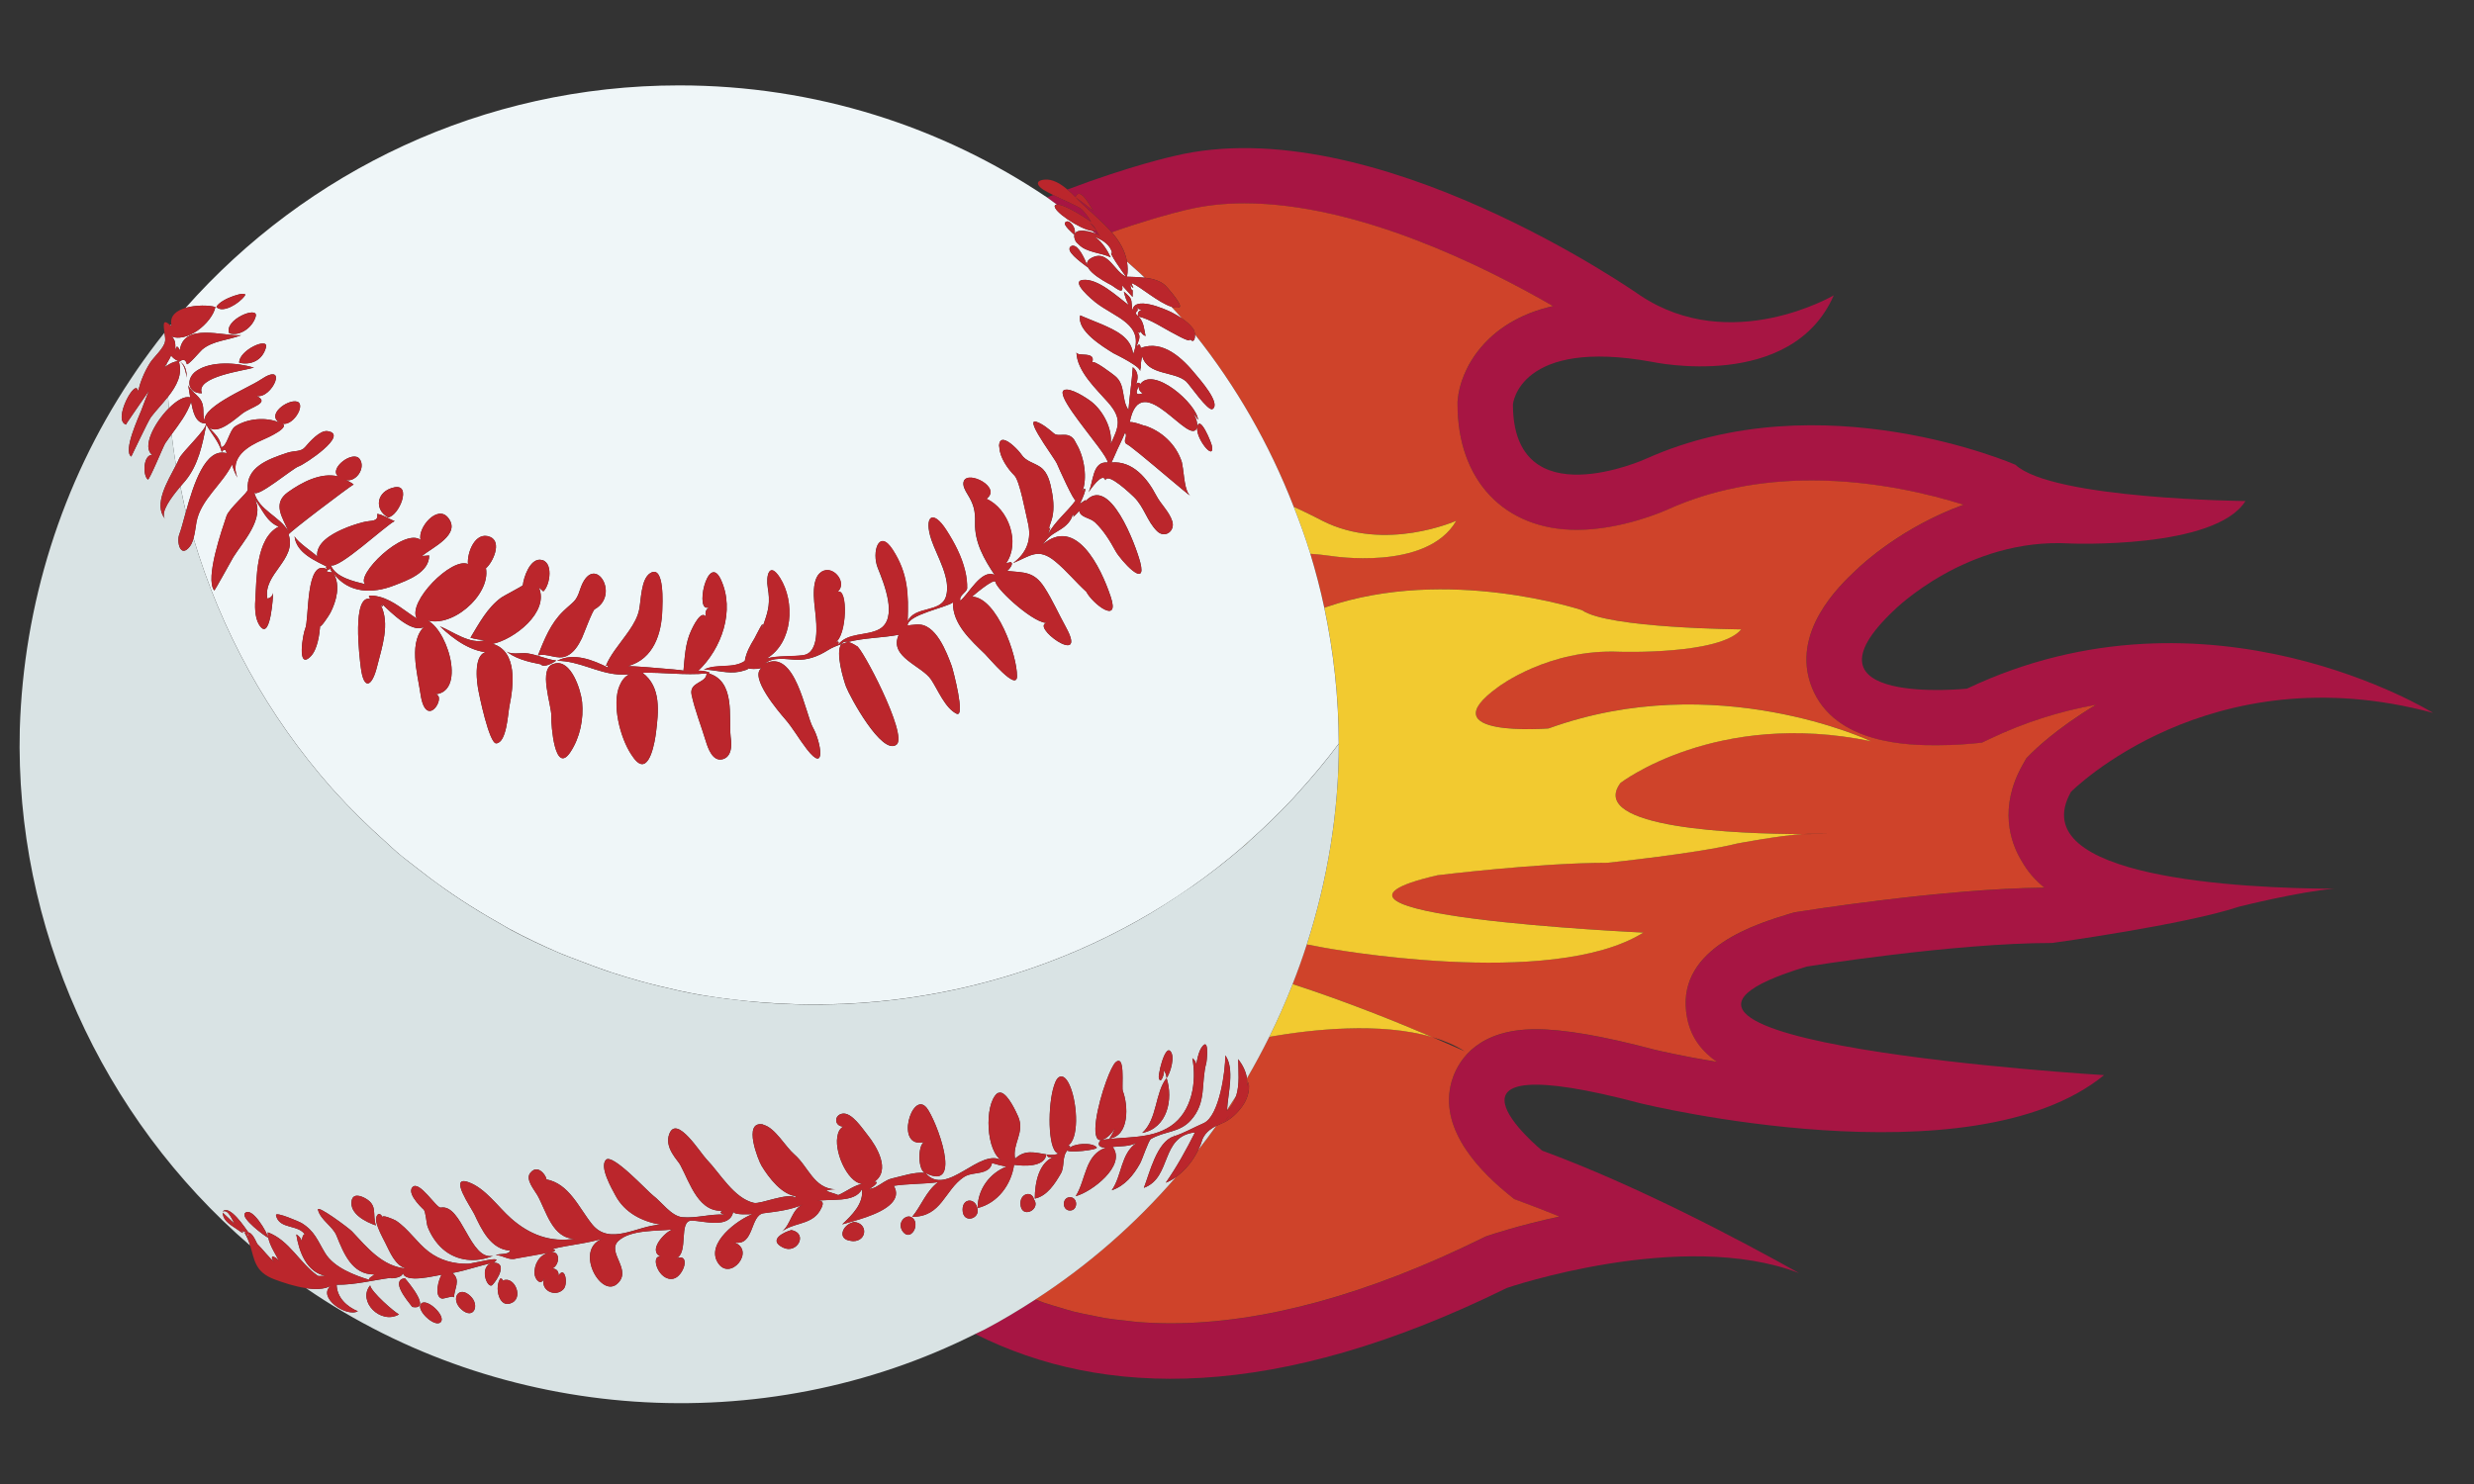
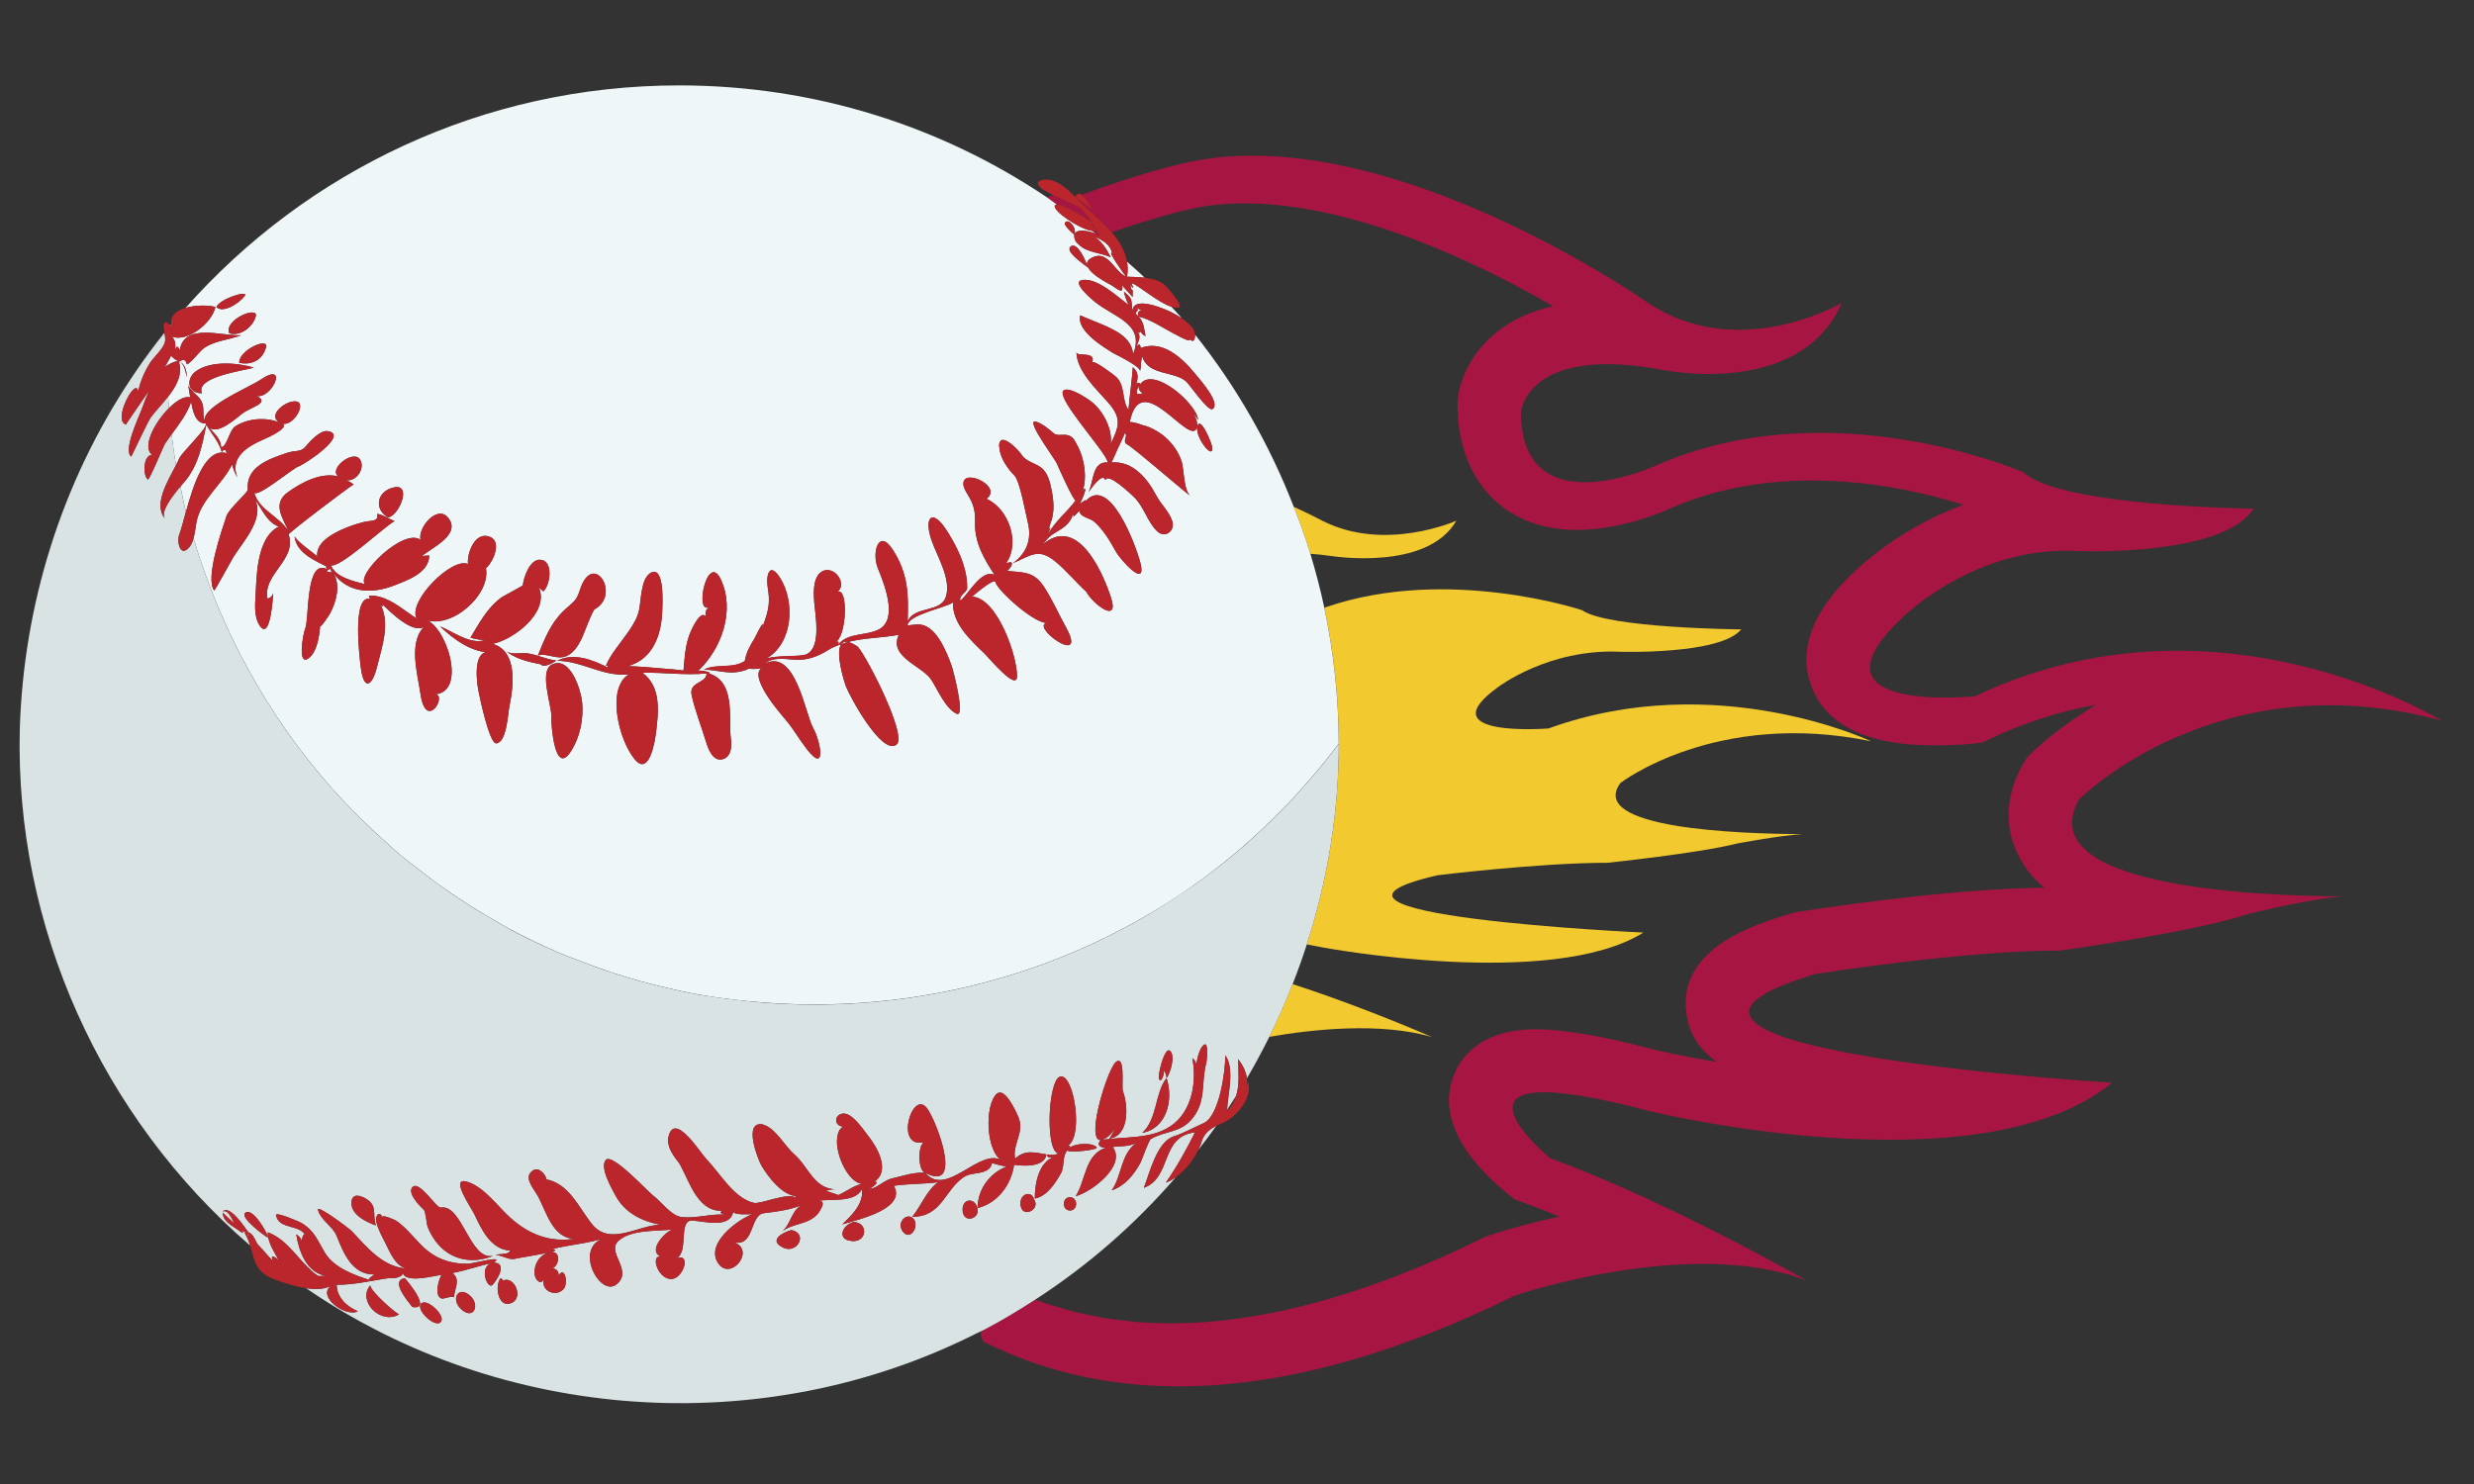
<svg xmlns="http://www.w3.org/2000/svg" version="1.1" id="Layer_2" x="0px" y="0px" width="58.334px" height="35px" viewBox="0 0 58.334 35" style="enable-background:new 0 0 58.334 35;" xml:space="preserve">
  <rect x="0" y="0" width="58.334" height="35" fill="#333333" stroke="none" />
-   <path id="color6" style="fill:#A71543;" d="M23.222,31.352c0.41-0.215,0.803-0.453,1.188-0.702c0.065,0.024,0.13,0.049,0.196,0.072  c0.13,0.045,0.263,0.083,0.396,0.122c0.106,0.031,0.21,0.065,0.318,0.092c0.142,0.036,0.288,0.063,0.433,0.092  c0.101,0.02,0.201,0.044,0.304,0.061c0.166,0.027,0.335,0.044,0.504,0.062c0.086,0.009,0.17,0.023,0.257,0.03  c0.258,0.02,0.52,0.031,0.785,0.031c2.17,0,4.643-0.675,7.349-2.009l0.074-0.036l0.079-0.028c0.05-0.017,0.705-0.238,1.665-0.445  c-0.289-0.118-0.577-0.232-0.861-0.335l-0.207-0.077l-0.171-0.14c-0.793-0.651-1.657-1.654-1.27-2.735  c0.151-0.423,0.606-1.131,1.952-1.131c0.658,0,1.575,0.158,2.802,0.483c0.08,0.019,0.64,0.15,1.469,0.288  c-0.453-0.316-0.671-0.7-0.727-1.184c-0.178-1.52,1.671-2.077,2.46-2.316l0.083-0.024l0.086-0.015  c0.142-0.023,3.415-0.546,5.817-0.571c-0.325-0.263-0.466-0.507-0.56-0.67c-0.229-0.395-0.527-1.209,0.051-2.232l0.086-0.151  l0.123-0.124c0.047-0.047,0.575-0.57,1.517-1.135c-0.857,0.151-1.689,0.418-2.485,0.796l-0.203,0.096l-0.222,0.023  c-0.038,0.004-0.388,0.039-0.842,0.039c-0.595,0-2.406,0-2.947-1.364c-0.512-1.294,0.647-2.397,1.042-2.768  c0.156-0.151,1.094-1.018,2.534-1.541c-0.766-0.242-2.086-0.573-3.578-0.573c-1.24,0-2.375,0.228-3.375,0.676  c-0.105,0.048-1.107,0.49-2.164,0.49c-1.708,0-2.813-1.164-2.813-2.963v-0.06l0.006-0.058c0.061-0.668,0.622-1.832,2.246-2.197  c-1.656-0.957-4.623-2.424-7.278-2.424c-0.486,0-0.942,0.052-1.357,0.153l-0.028,0.005c-0.015,0.003-0.258,0.06-0.667,0.18  c-0.001,0-0.002,0.001-0.002,0.001c-0.08,0.024-0.167,0.05-0.26,0.078C27.019,5.214,27.009,5.217,27,5.22  c-0.084,0.026-0.172,0.054-0.265,0.084c-0.026,0.008-0.054,0.018-0.081,0.027c-0.081,0.027-0.162,0.054-0.248,0.083  c-0.035,0.012-0.072,0.025-0.108,0.038c-0.027,0.01-0.055,0.019-0.082,0.029c-0.264-0.305-0.612-0.571-0.857-0.831  c0.141,0.103,0.28,0.211,0.417,0.319c-0.054-0.08-0.312-0.592-0.417-0.32c-0.054-0.057-0.12-0.119-0.19-0.179  c1.489-0.565,2.51-0.789,2.51-0.789c4.71-1.141,10.991,3.284,10.991,3.284c2.141,1.428,4.568,0,4.568,0  c-0.999,2.285-4.282,1.57-4.282,1.57c-3.14-0.572-3.283,1-3.283,1c0,2.712,3.141,1.284,3.141,1.284  c4.139-1.855,8.707,0.142,8.707,0.142c0.866,0.812,5.424,0.856,5.424,0.856c-0.714,1.142-4.14,1.001-4.14,1.001  c-2.426-0.143-4.14,1.57-4.14,1.57c-2.426,2.283,1.714,1.854,1.714,1.854c5.709-2.712,10.99,0.572,10.99,0.572  c-5.281-1.427-8.537,1.861-8.537,1.861c-1.153,2.04,4.042,2.275,6.204,2.287c-0.788,0.058-2.234,0.42-2.234,0.42  c-1.284,0.429-4.415,0.858-4.415,0.858c-2.339,0-5.79,0.557-5.79,0.557c-5.9,1.78,7.014,2.56,7.014,2.56  c-3.14,2.569-10.911,0.669-10.911,0.669c-5.456-1.448-2.338,1.112-2.338,1.112c2.234,0.82,4.68,2.117,6.058,2.888  c-2.759-1.062-6.889,0.35-6.889,0.35c-5.459,2.689-9.518,2.602-12.533,1.088C23.07,31.423,23.148,31.391,23.222,31.352z   M25.499,4.928c-0.08-0.064-0.403-0.2-0.665-0.329c-0.049,0.019-0.096,0.038-0.146,0.058c0.079,0.053,0.151,0.114,0.229,0.169  c0.174-0.028,0.775,0.371,0.811,0.412C25.666,5.124,25.59,5.02,25.499,4.928z M25.839,5.432c-0.021,0.014-0.054,0.018-0.094,0.013  c0.03,0.024,0.062,0.044,0.092,0.068c0.042,0.017,0.079,0.035,0.102,0.052c-0.104-0.098-0.098-0.233-0.247-0.304  C25.716,5.272,25.856,5.42,25.839,5.432z" />
-   <path id="color5" style="fill:#CF432A;" d="M27.729,27.76c0.218-0.155,0.408-0.393,0.52-0.631c0.147-0.189,0.293-0.38,0.431-0.576  c0.046-0.023,0.093-0.043,0.136-0.061c0.14-0.057,0.286-0.162,0.434-0.345c0.12-0.146,0.206-0.34,0.2-0.532  c-0.002-0.096-0.026-0.115-0.049,0.005c0.01-0.064,0.008-0.127-0.001-0.189c0.188-0.319,0.363-0.646,0.527-0.978  c1-0.174,2.617-0.354,3.845,0.007c0.472,0.201,0.763,0.334,0.763,0.334c-0.227-0.142-0.485-0.253-0.763-0.334  c-0.771-0.331-2.026-0.84-3.295-1.252c0.121-0.308,0.232-0.619,0.334-0.934c0.126,0.023,0.244,0.043,0.387,0.072  c0,0,5.378,1.005,7.551-0.352c0,0-8.938-0.411-4.854-1.352c0,0,2.389-0.294,4.006-0.294c0,0,2.167-0.227,3.056-0.454  c0,0,1.002-0.191,1.547-0.222c0.38,0.001,0.626-0.005,0.626-0.005s0,0-0.494,0c-0.04,0-0.085,0.001-0.132,0.005  c-1.494-0.006-5.094-0.13-4.295-1.207c0,0,2.254-1.738,5.909-0.983c0,0-3.655-1.734-7.606-0.302c0,0-2.865,0.226-1.185-0.979  c0,0,1.185-0.906,2.865-0.83c0,0,2.371,0.076,2.864-0.528c0,0-3.154-0.024-3.753-0.453c0,0-3.161-1.054-6.026-0.075  c0,0-0.021,0.007-0.05,0.016c-0.091-0.431-0.203-0.854-0.329-1.271c0.148,0.011,0.304,0.025,0.478,0.05c0,0,2.272,0.375,2.963-0.83  c0,0-1.679,0.754-3.161,0c0,0-0.252-0.135-0.673-0.329c-0.573-1.476-1.358-2.844-2.329-4.062c-0.004-0.049-0.017-0.1-0.044-0.137  c-0.07-0.096-0.164-0.173-0.264-0.242c-0.081-0.095-0.169-0.183-0.251-0.276c0.073,0.023,0.139,0.034,0.19,0.014  c0.1-0.039-0.287-0.475-0.329-0.515c-0.122-0.115-0.303-0.162-0.487-0.184c-0.133-0.133-0.28-0.252-0.418-0.38  c-0.043-0.256-0.178-0.483-0.357-0.69c0,0,0,0,0,0c0.028-0.01,0.055-0.019,0.082-0.029c0.036-0.012,0.073-0.026,0.108-0.038  c0.086-0.03,0.168-0.057,0.248-0.083c0.027-0.009,0.055-0.018,0.081-0.027C26.828,5.274,26.916,5.246,27,5.22  c0.009-0.003,0.019-0.006,0.028-0.009c0.093-0.029,0.179-0.055,0.26-0.079c0,0,0.001,0,0.001,0c0.147-0.043,0.264-0.075,0.365-0.102  c0.18-0.048,0.292-0.075,0.302-0.077l0.028-0.005c0.415-0.101,0.872-0.153,1.357-0.153c2.655,0,5.622,1.467,7.278,2.424  c-1.624,0.365-2.186,1.53-2.246,2.197l-0.006,0.058v0.06c0,1.799,1.105,2.963,2.813,2.963c1.056,0,2.059-0.441,2.164-0.49  c1-0.448,2.135-0.676,3.375-0.676c1.492,0,2.812,0.331,3.578,0.573c-1.44,0.523-2.378,1.39-2.534,1.541  c-0.395,0.371-1.554,1.474-1.042,2.768c0.541,1.364,2.353,1.364,2.947,1.364c0.454,0,0.804-0.036,0.842-0.039l0.222-0.023  l0.203-0.096c0.796-0.378,1.628-0.644,2.485-0.796c-0.943,0.565-1.47,1.088-1.517,1.135l-0.123,0.124l-0.086,0.151  c-0.578,1.023-0.28,1.837-0.051,2.232c0.094,0.163,0.236,0.408,0.56,0.67c-2.402,0.025-5.676,0.549-5.817,0.571l-0.086,0.015  l-0.083,0.024c-0.789,0.239-2.638,0.796-2.46,2.316c0.057,0.483,0.274,0.868,0.727,1.184c-0.829-0.137-1.389-0.269-1.469-0.288  c-1.227-0.325-2.143-0.483-2.802-0.483c-1.346,0-1.8,0.708-1.952,1.131c-0.387,1.081,0.477,2.084,1.27,2.735l0.171,0.14l0.207,0.077  c0.284,0.104,0.572,0.217,0.861,0.335c-0.96,0.207-1.615,0.429-1.665,0.445l-0.079,0.028l-0.074,0.036  c-2.706,1.333-5.178,2.009-7.349,2.009c-0.266,0-0.527-0.011-0.785-0.031c-0.087-0.007-0.171-0.021-0.257-0.03  c-0.169-0.018-0.339-0.035-0.504-0.062c-0.103-0.017-0.203-0.041-0.304-0.061c-0.145-0.029-0.291-0.056-0.433-0.092  c-0.107-0.027-0.212-0.061-0.318-0.092c-0.133-0.039-0.266-0.077-0.396-0.122c-0.065-0.023-0.128-0.05-0.193-0.074  C25.66,29.843,26.772,28.866,27.729,27.76z M28.933,26.174c0,0.007-0.002,0.017-0.002,0.024c0.119-0.103,0.179-0.227,0.219-0.357  C29.079,25.953,29.006,26.064,28.933,26.174z M28.897,26.416c0.012-0.014,0.033-0.03,0.071-0.086  C28.993,26.298,28.941,26.36,28.897,26.416z" />
+   <path id="color6" style="fill:#A71543;" d="M23.222,31.352c0.41-0.215,0.803-0.453,1.188-0.702c0.065,0.024,0.13,0.049,0.196,0.072  c0.13,0.045,0.263,0.083,0.396,0.122c0.106,0.031,0.21,0.065,0.318,0.092c0.142,0.036,0.288,0.063,0.433,0.092  c0.101,0.02,0.201,0.044,0.304,0.061c0.166,0.027,0.335,0.044,0.504,0.062c0.086,0.009,0.17,0.023,0.257,0.03  c0.258,0.02,0.52,0.031,0.785,0.031c2.17,0,4.643-0.675,7.349-2.009l0.074-0.036l0.079-0.028c0.05-0.017,0.705-0.238,1.665-0.445  c-0.289-0.118-0.577-0.232-0.861-0.335l-0.207-0.077l-0.171-0.14c-0.793-0.651-1.657-1.654-1.27-2.735  c0.151-0.423,0.606-1.131,1.952-1.131c0.658,0,1.575,0.158,2.802,0.483c0.08,0.019,0.64,0.15,1.469,0.288  c-0.453-0.316-0.671-0.7-0.727-1.184c-0.178-1.52,1.671-2.077,2.46-2.316l0.083-0.024l0.086-0.015  c0.142-0.023,3.415-0.546,5.817-0.571c-0.325-0.263-0.466-0.507-0.56-0.67c-0.229-0.395-0.527-1.209,0.051-2.232l0.086-0.151  l0.123-0.124c0.047-0.047,0.575-0.57,1.517-1.135c-0.857,0.151-1.689,0.418-2.485,0.796l-0.203,0.096l-0.222,0.023  c-0.038,0.004-0.388,0.039-0.842,0.039c-0.595,0-2.406,0-2.947-1.364c-0.512-1.294,0.647-2.397,1.042-2.768  c0.156-0.151,1.094-1.018,2.534-1.541c-0.766-0.242-2.086-0.573-3.578-0.573c-1.24,0-2.375,0.228-3.375,0.676  c-0.105,0.048-1.107,0.49-2.164,0.49c-1.708,0-2.813-1.164-2.813-2.963v-0.06l0.006-0.058c0.061-0.668,0.622-1.832,2.246-2.197  c-1.656-0.957-4.623-2.424-7.278-2.424c-0.486,0-0.942,0.052-1.357,0.153l-0.028,0.005c-0.015,0.003-0.258,0.06-0.667,0.18  c-0.001,0-0.002,0.001-0.002,0.001c-0.08,0.024-0.167,0.05-0.26,0.078C27.019,5.214,27.009,5.217,27,5.22  c-0.084,0.026-0.172,0.054-0.265,0.084c-0.026,0.008-0.054,0.018-0.081,0.027c-0.081,0.027-0.162,0.054-0.248,0.083  c-0.035,0.012-0.072,0.025-0.108,0.038c-0.027,0.01-0.055,0.019-0.082,0.029c-0.264-0.305-0.612-0.571-0.857-0.831  c0.141,0.103,0.28,0.211,0.417,0.319c-0.054-0.08-0.312-0.592-0.417-0.32c1.489-0.565,2.51-0.789,2.51-0.789c4.71-1.141,10.991,3.284,10.991,3.284c2.141,1.428,4.568,0,4.568,0  c-0.999,2.285-4.282,1.57-4.282,1.57c-3.14-0.572-3.283,1-3.283,1c0,2.712,3.141,1.284,3.141,1.284  c4.139-1.855,8.707,0.142,8.707,0.142c0.866,0.812,5.424,0.856,5.424,0.856c-0.714,1.142-4.14,1.001-4.14,1.001  c-2.426-0.143-4.14,1.57-4.14,1.57c-2.426,2.283,1.714,1.854,1.714,1.854c5.709-2.712,10.99,0.572,10.99,0.572  c-5.281-1.427-8.537,1.861-8.537,1.861c-1.153,2.04,4.042,2.275,6.204,2.287c-0.788,0.058-2.234,0.42-2.234,0.42  c-1.284,0.429-4.415,0.858-4.415,0.858c-2.339,0-5.79,0.557-5.79,0.557c-5.9,1.78,7.014,2.56,7.014,2.56  c-3.14,2.569-10.911,0.669-10.911,0.669c-5.456-1.448-2.338,1.112-2.338,1.112c2.234,0.82,4.68,2.117,6.058,2.888  c-2.759-1.062-6.889,0.35-6.889,0.35c-5.459,2.689-9.518,2.602-12.533,1.088C23.07,31.423,23.148,31.391,23.222,31.352z   M25.499,4.928c-0.08-0.064-0.403-0.2-0.665-0.329c-0.049,0.019-0.096,0.038-0.146,0.058c0.079,0.053,0.151,0.114,0.229,0.169  c0.174-0.028,0.775,0.371,0.811,0.412C25.666,5.124,25.59,5.02,25.499,4.928z M25.839,5.432c-0.021,0.014-0.054,0.018-0.094,0.013  c0.03,0.024,0.062,0.044,0.092,0.068c0.042,0.017,0.079,0.035,0.102,0.052c-0.104-0.098-0.098-0.233-0.247-0.304  C25.716,5.272,25.856,5.42,25.839,5.432z" />
  <path id="color4" style="fill:#F2CA30;" d="M33.773,24.461c-1.228-0.361-2.845-0.182-3.845-0.007  c0.202-0.406,0.383-0.822,0.55-1.244C31.747,23.621,33.002,24.13,33.773,24.461z M29.317,19.961c0.022-0.02,0.047-0.036,0.069-0.056  c0.026-0.023,0.049-0.05,0.075-0.074C29.414,19.874,29.366,19.918,29.317,19.961z M31.198,22.347c0,0,5.378,1.005,7.551-0.352  c0,0-8.938-0.411-4.854-1.352c0,0,2.389-0.294,4.006-0.294c0,0,2.167-0.227,3.056-0.454c0,0,1.002-0.191,1.547-0.222  c-1.494-0.006-5.094-0.13-4.295-1.207c0,0,2.254-1.738,5.909-0.983c0,0-3.655-1.734-7.606-0.302c0,0-2.865,0.226-1.185-0.979  c0,0,1.185-0.906,2.865-0.83c0,0,2.371,0.076,2.864-0.528c0,0-3.154-0.024-3.753-0.453c0,0-3.161-1.054-6.026-0.075  c0,0-0.021,0.007-0.05,0.016c0.219,1.036,0.339,2.108,0.341,3.209c0,1.625-0.268,3.219-0.755,4.734  C30.937,22.298,31.056,22.318,31.198,22.347z M34.338,12.281c0,0-1.679,0.754-3.161,0c0,0-0.252-0.135-0.673-0.329  c0.142,0.365,0.278,0.732,0.392,1.109c0.148,0.011,0.304,0.025,0.478,0.05C31.376,13.111,33.647,13.486,34.338,12.281z" />
  <path id="color3" style="fill:#EFF6F8;" d="M7.783,13.406c0.009,0.035,0.027,0.066,0.051,0.094  C7.555,13.479,7.819,13.421,7.783,13.406z M4.368,11.341c-0.023,0.028-0.065,0.076-0.113,0.132c0.042,0.2,0.079,0.401,0.129,0.598  c0.178-0.641,0.456-1.523,0.959-1.383c-0.019-0.098-0.058-0.107-0.114-0.027c-0.065-0.244-0.244-0.429-0.364-0.645  C4.773,10.482,4.68,10.965,4.368,11.341z M4.214,8.519c0.139,0.049,0.165,0.269,0.191,0.388C4.4,8.763,4.378,8.601,4.235,8.525  c0.09-0.064,0.147-0.042,0.17,0.064c0.042,0.024,0.317-0.307,0.362-0.344C5.021,8.03,5.388,8.026,5.686,7.906  C5.262,7.938,4.332,7.598,4.239,8.263C4.187,8.142,4.151,8.149,4.13,8.285C4.135,8.144,4.161,7.98,3.994,7.914  c0.391,0.213,1.007-0.297,1.085-0.673c-0.149-0.045-0.458-0.051-0.703,0.02c2.849-3.216,7.004-5.247,11.638-5.247  c3.212,0,6.196,0.974,8.674,2.642c0.079,0.053,0.151,0.114,0.229,0.169c-0.019,0.003-0.038,0.007-0.045,0.022  c-0.06,0.124,0.596,0.562,0.873,0.596c0.03,0.024,0.062,0.044,0.092,0.068c-0.218-0.09-0.617-0.145-0.481,0.164  c0.018,0.041,0.053,0.063,0.082,0.093c0,0,0,0,0,0c0.18,0.189,0.535,0.192,0.752,0.301c-0.073-0.152-0.195-0.353-0.344-0.457l0,0  c-0.014-0.01-0.027-0.024-0.042-0.032c0.019,0.007,0.039,0.017,0.058,0.026l0,0c0.161,0.069,0.325,0.185,0.361,0.364  c-0.123-0.072,0.264,0.471,0.326,0.553c-0.268-0.113-0.417-0.614-0.771-0.461c-0.45,0.195,0.252,0.572,0.415,0.656  c0.092,0.047,0.324,0.272,0.261,0.009c0.084,0.092,0.168,0.184,0.251,0.276c0.004-0.349,0.006,0.011-0.058-0.289  c0.168,0.201-0.009-0.058,0.048-0.034c0.183,0.074,0.622,0.458,0.923,0.553c0.083,0.093,0.171,0.181,0.251,0.276  C27.791,7.459,27.71,7.41,27.63,7.369c-0.147-0.075-0.921-0.417-0.927-0.027c-0.045-0.315,0.021-0.269-0.203-0.465  c0.023,0.112,0.062,0.219,0.116,0.32C26.348,7,25.893,6.562,25.533,6.602c-0.308,0.034,0.238,0.481,0.292,0.524  c0.473,0.373,1.179,0.511,0.892,1.231c-0.035-0.4-0.419-0.568-0.74-0.709c-0.048-0.021-0.508-0.205-0.506-0.21  c-0.092,0.362,0.54,0.742,0.781,0.892c0.024,0.014,0.74,0.356,0.614,0.444c0.041-0.028,0.008-0.157,0.034-0.076  c-0.005-0.101,0.005-0.2,0.032-0.297c0.132,0.46,0.748,0.345,1.034,0.594c0.082,0.071,0.523,0.725,0.626,0.651  c0.201-0.135-0.313-0.708-0.4-0.815c-0.303-0.373-0.77-0.828-1.297-0.622c-0.009-0.1-0.041-0.109-0.098-0.026  c0.027-0.114,0.121-0.231,0.033-0.348c0.052,0.025,0.07,0.01,0.055-0.046c0.02,0.066,0.063,0.112,0.126,0.138  c-0.036-0.161-0.038-0.343-0.172-0.463c0.291,0.063,0.595,0.28,0.861,0.414c0.043,0.022,0.463,0.264,0.335,0.085  c0.097,0.155,0.15,0.047,0.14-0.075c0.971,1.218,1.756,2.586,2.329,4.062c0.142,0.365,0.278,0.732,0.392,1.109  c0.126,0.417,0.238,0.84,0.329,1.271c0.219,1.036,0.339,2.108,0.341,3.209c-0.301,0.404-0.625,0.79-0.965,1.163  c-0.032,0.036-0.063,0.073-0.096,0.108c-0.331,0.357-0.681,0.696-1.044,1.019c-0.048,0.043-0.096,0.087-0.144,0.13  c-3.14,2.731-7.269,3.998-11.312,3.685l-0.001,0c-0.499-0.039-0.997-0.094-1.492-0.181c-0.32-0.056-0.638-0.128-0.954-0.205  c-0.147-0.036-0.294-0.072-0.44-0.113c-0.243-0.067-0.484-0.14-0.724-0.219c-0.245-0.082-0.485-0.172-0.724-0.265  c-0.161-0.062-0.323-0.119-0.482-0.187c-0.407-0.176-0.807-0.367-1.195-0.576c-0.08-0.043-0.155-0.092-0.234-0.136  c-0.305-0.171-0.602-0.352-0.894-0.543c-0.134-0.088-0.265-0.178-0.396-0.27c-0.223-0.156-0.438-0.32-0.652-0.488  c-0.147-0.116-0.298-0.227-0.44-0.348c-0.096-0.081-0.184-0.17-0.278-0.253c-0.427-0.381-0.836-0.781-1.216-1.205  c-0.022-0.025-0.045-0.049-0.067-0.074c-1.5-1.697-2.608-3.715-3.254-5.89c0.036-0.125,0.048-0.263,0.07-0.381  c0.099-0.529,0.61-0.889,0.839-1.357c0.029,0.109,0.071,0.212,0.126,0.31c-0.194-0.484,0.253-0.745,0.61-0.898  c0.074-0.031,0.715-0.314,0.4-0.393c0.269,0.147,0.623-0.436,0.397-0.501C6.782,9.41,6.272,9.786,6.595,9.968  c-0.323-0.138-0.757-0.102-1.052,0.09c-0.134,0.086-0.199,0.505-0.331,0.486c-0.005-0.203-0.169-0.329-0.291-0.468  c0.213,0.197,0.641-0.21,0.799-0.327c0.206-0.153,0.658-0.247,0.332-0.41c0.366,0.074,0.765-0.839,0.09-0.382  c-0.29,0.197-1.526,0.692-1.289,1.037c0.043,0.113-0.567,0.672-0.629,0.822c-0.019,0.047-0.045,0.099-0.074,0.155  c-0.042-0.241-0.073-0.484-0.104-0.727c0.177-0.24,0.362-0.479,0.46-0.765c0.039,0.189,0.087,0.51,0.343,0.51  C4.755,9.826,4.833,9.637,4.753,9.471C4.678,9.316,4.507,9.245,4.438,9.086c0.015,0.096,0.031,0.191,0.047,0.287  c-0.137-0.04-0.326,0.079-0.503,0.255c-0.006-0.075-0.011-0.15-0.016-0.225C3.964,9.387,3.964,9.372,3.963,9.356  C4.161,9.105,4.315,8.827,4.214,8.519z M9.295,11.495c-0.426,0.092-0.477,0.525-0.143,0.709C9.416,12.158,9.715,11.404,9.295,11.495  z M13.675,13.91c-0.093,0.288-0.149,0.269-0.394,0.505c-0.3,0.29-0.443,0.663-0.598,1.043c-0.019,0.005-0.026,0.008-0.002,0.004  c0.001-0.001,0.001-0.003,0.002-0.004c0.23-0.062,0.451,0.116,0.677,0.014c0.173-0.077,0.278-0.254,0.358-0.417  c0.036-0.075,0.26-0.684,0.307-0.688C14.651,14.014,13.98,12.975,13.675,13.91z M25.116,5.246c-0.056,0.061,0.175,0.251,0.211,0.287  C25.405,5.401,25.209,5.142,25.116,5.246z M25.646,6.305c-0.016-0.08-0.158-0.431-0.299-0.499c0,0-0.001,0-0.001,0  c-0.041-0.019-0.082-0.018-0.119,0.025c-0.007,0.007-0.005,0.017-0.008,0.025l0,0.001C25.184,5.984,25.582,6.251,25.646,6.305z   M26.886,8.807C26.884,8.829,26.884,8.839,26.886,8.807L26.886,8.807z M27.64,12.291c-0.074-0.229-0.268-0.395-0.378-0.606  c-0.207-0.397-0.555-0.823-1.056-0.777c0.052-0.099,0.092-0.204,0.139-0.305c0.062-0.133,0.128-0.263,0.182-0.399  c0.074,0.102-0.066,0.179,0.037,0.274c0.003-0.017,0.133,0.083,0.31,0.227c0.409,0.333,1.092,0.923,1.2,0.994  c-0.148-0.097-0.153-0.525-0.196-0.736c-0.004-0.02-0.007-0.049-0.012-0.065c-0.134-0.417-0.48-0.74-0.898-0.867  c0.15,0.073-0.19-0.086-0.33-0.077c0.265-1.336,1.435,0.643,1.592,0.12c-0.046,0.264,0.419,0.832,0.344,0.437  c-0.015-0.079-0.28-0.733-0.343-0.445c0.002-0.13-0.039-0.245-0.122-0.346c0.054,0.056,0.101,0.117,0.14,0.184  c-0.024-0.373-1.062-1.293-1.372-0.832c0.022-0.033-0.061-0.083-0.099,0.005c0.068-0.143,0.069-0.31-0.068-0.417  c-0.022,0.337-0.075,0.671-0.102,1.007c-0.174-0.244-0.058-0.584-0.314-0.797c-0.044-0.036-0.521-0.405-0.543-0.317  c0.106-0.29-0.37-0.122-0.37-0.25c0.007,0.452,0.471,0.874,0.747,1.189c0.322,0.37,0.266,0.556,0.06,0.979  c0.049-0.352-0.18-0.781-0.45-0.994c-0.115-0.09-0.5-0.344-0.647-0.277c-0.196,0.09,0.446,0.85,0.804,1.334  c0.129,0.175,0.223,0.316,0.224,0.374c-0.375-0.037-0.332,0.478-0.455,0.702c0.038-0.05,0.335-0.496,0.4-0.283  c0.054-0.201,0.613,0.339,0.67,0.393c0.244,0.236,0.311,0.576,0.548,0.808C27.469,12.708,27.715,12.52,27.64,12.291z M26.192,14.081  c-0.241-0.726-0.83-1.912-1.609-1.235c0.159-0.206,0.19-0.216,0.418-0.357c0.131-0.08,0.256-0.197,0.292-0.352  c0.028,0.01,0.03,0.031,0.003,0.063c0.065-0.058,0.07-0.063,0.152-0.152c0.027,0.163,0.249,0.154,0.373,0.272  c0.205,0.195,0.349,0.432,0.484,0.678c0.118,0.213,0.752,0.919,0.58,0.261c-0.102-0.39-0.73-2.104-1.303-1.422  c0.087-0.116-0.121,0.05-0.108,0.039c-0.1,0.173,0.2-0.388,0.09-0.35c-0.014,0.022-0.028,0.044-0.043,0.066  c0.122-0.307,0.049-0.803-0.134-1.114c-0.025-0.043-0.046-0.094-0.075-0.129c-0.153-0.176-0.348-0.032-0.462-0.127  c-0.12-0.101-0.254-0.217-0.404-0.271c-0.183-0.067-0.019,0.222,0.164,0.504c0.14,0.216,0.291,0.428,0.311,0.478  c0.035,0.085,0.41,0.923,0.445,0.866c-0.206,0.28-0.49,0.495-0.657,0.806c0.151-0.392-0.067,0.104,0.078-0.314  c0.077-0.223,0.058-0.474,0.015-0.701c-0.039-0.202-0.09-0.45-0.272-0.575c-0.155-0.106-0.341-0.131-0.449-0.299  c-0.028-0.042-0.106-0.132-0.194-0.209c-0.146-0.128-0.319-0.22-0.329,0.005c0,0.012,0.005,0.025,0.006,0.037  c0.01,0.238,0.195,0.507,0.356,0.666c0.126,0.126,0.263,0.89,0.316,1.107c0.096,0.393-0.022,0.719-0.351,0.96  c0.414-0.171,0.593-0.375,1-0.039c0.263,0.217,0.477,0.484,0.729,0.713C25.761,14.238,26.411,14.743,26.192,14.081z M18.506,16.952  c0.203,0.235,0.319,0.458,0.518,0.716c0.467,0.603,0.332-0.178,0.143-0.511c-0.177-0.314-0.413-1.877-1.134-1.503  c0.198-0.17,0.493-0.105,0.727-0.093c0.276,0.014,0.528-0.078,0.758-0.224c0.102-0.065,0.209-0.105,0.317-0.143  c-0.143,0.195,0.056,0.846,0.112,0.998c0.082,0.222,0.848,1.64,1.191,1.371c0.282-0.219-0.849-2.357-0.943-2.327  c-0.082-0.054-0.146-0.081-0.201-0.094c0.387-0.1,0.799-0.095,1.198-0.17c-0.243,0.524,0.546,0.727,0.765,1.059  c0.158,0.239,0.328,0.67,0.597,0.802c0.218,0.106-0.083-1.038-0.113-1.122c-0.117-0.318-0.379-1.026-0.826-0.979  c0.184-0.019-0.168,0.009-0.216,0.021c0.004-0.255,0.892-0.416,1.071-0.544c-0.014,0.508,0.423,0.894,0.755,1.217  c0.086,0.083,0.753,0.889,0.755,0.525c0.005-0.491-0.471-1.852-1.059-1.879c-0.005,0.003,0.529-0.459,0.551-0.344  c0.036,0.192,0.969,1.035,1.245,0.959c-0.505,0.036,0.965,1.103,0.417,0.107c-0.171-0.309-0.317-0.644-0.508-0.939  c-0.246-0.382-0.48-0.348-0.879-0.389c0.028-0.016,0.173-0.174,0.084-0.208c-0.036,0.009-0.071,0.017-0.107,0.026  c0.338-0.485,0.056-1.283-0.465-1.518c0.366-0.269-0.431-0.674-0.534-0.419c-0.041,0.1,0.038,0.232,0.087,0.311  c0.146,0.237,0.186,0.392,0.178,0.673c-0.014,0.461,0.213,0.859,0.462,1.231c-0.315-0.151-0.619,0.463-0.81,0.606  c-0.036-0.123,0.137-0.184,0.161-0.285c0.003-0.14-0.013-0.278-0.046-0.414c-0.082-0.344-0.249-0.662-0.439-0.959  c-0.339-0.529-0.539-0.31-0.357,0.225c0.128,0.379,0.471,0.92,0.343,1.334c-0.121,0.395-0.734,0.213-0.904,0.586  c0.024-0.636,0.011-1.127-0.351-1.688c-0.332-0.515-0.499,0.065-0.354,0.426c0.136,0.343,0.5,1.203,0.028,1.453  c-0.297,0.157-0.735,0.069-0.962,0.36c0.026-0.075,0.004-0.092-0.068-0.052c0.276-0.147,0.308-1.298,0.055-1.194  c0.227-0.195-0.061-0.589-0.319-0.501c-0.335,0.113-0.231,0.743-0.205,0.994c0.029,0.278,0.105,0.951-0.294,1.002  c-0.277,0.036-0.578,0.005-0.849,0.074c0.62-0.374,0.666-1.341,0.309-1.9c-0.254-0.399-0.335-0.044-0.287,0.237  c0.058,0.334,0.017,0.522-0.078,0.794c-0.022,0.064-0.045,0.127-0.072,0.203c0.115-0.384-0.137,0.152-0.165,0.198  c-0.102,0.164-0.197,0.337-0.228,0.53c-0.285,0.191-0.666,0.053-0.964,0.203c0.282,0.005,0.559,0.106,0.839,0.05  c0.018-0.004,0.335-0.075,0.147-0.09c0.123,0.032,0.247,0.033,0.373,0.006C17.659,15.966,18.371,16.797,18.506,16.952z   M14.609,16.172c-0.185,0.436,0.009,1.219,0.276,1.623c0.04,0.06,0.08,0.117,0.121,0.157c0.321,0.312,0.442-0.516,0.461-0.67  c0.06-0.481,0.131-1.082-0.317-1.414c0.245-0.007,0.491,0.008,0.736,0.02c0.259,0.012,0.517,0.02,0.775-0.005  c0,0.238-0.421,0.19-0.353,0.508c0.08,0.368,0.225,0.726,0.334,1.087c0.052,0.172,0.165,0.502,0.409,0.425  c0.26-0.082,0.18-0.485,0.177-0.523c-0.047-0.476,0.115-1.317-0.524-1.5c0.125-0.012-0.181-0.083-0.244-0.056  c0.551-0.52,0.877-1.424,0.536-2.155c-0.313-0.671-0.639,0.85-0.269,0.645c-0.091,0.063-0.115,0.145-0.073,0.248  c-0.117-0.214-0.326,0.241-0.361,0.317c-0.137,0.3-0.147,0.616-0.178,0.938c0.002-0.004-0.101-0.016-0.245-0.029  c-0.351-0.033-0.968-0.081-1.065-0.077c0.612-0.168,0.796-0.779,0.81-1.328c0.003-0.094,0.063-1.083-0.285-0.864  c-0.221,0.139-0.213,0.643-0.262,0.869c-0.068,0.327-0.354,0.636-0.574,0.951c-0.084,0.12-0.159,0.24-0.208,0.363  c0.093,0.007,0.025-0.028,0.05,0.044c-0.354-0.179-0.814-0.364-1.2-0.16c0.511,0,0.937,0.283,1.432,0.321  c0.09,0.007,0.181,0.008,0.276-0.004C14.731,15.951,14.66,16.052,14.609,16.172z M13,16.898c-0.008,0.197,0.08,1.404,0.453,0.834  c0.224-0.342,0.311-0.773,0.272-1.176c-0.028-0.282-0.263-1.021-0.655-0.904C12.668,15.741,13.011,16.628,13,16.898z M12.902,15.688  c0.085-0.024,0.176-0.079,0.214-0.109c-0.231-0.028-0.442-0.135-0.672-0.169c-0.176-0.027-0.424,0.062-0.562-0.094  c0.239,0.216,0.563,0.292,0.87,0.352C12.784,15.71,12.842,15.706,12.902,15.688z M11.268,16.216c0.027,0.17,0.269,1.327,0.433,1.316  c0.247-0.017,0.274-0.703,0.31-0.877c0.097-0.475,0.2-1.294-0.395-1.47c0.494-0.099,1.345-0.744,1.089-1.332  c0.035,0.031,0.071,0.063,0.105,0.095c0.164-0.146,0.249-0.729-0.075-0.747c-0.243-0.013-0.389,0.416-0.408,0.601  c0.001,0.017-0.457,0.254-0.509,0.292c-0.328,0.239-0.521,0.607-0.726,0.946c0.112,0.032,0.226,0.051,0.342,0.057  c-0.351,0.109-0.754-0.201-1.061-0.326c0.326,0.311,0.758,0.628,1.23,0.62C11.164,15.263,11.228,15.975,11.268,16.216z   M8.507,15.739c0.068,0.549,0.264,0.47,0.385-0.022c0.113-0.453,0.312-1.006,0.082-1.456c0.052,0.063,0.065,0.06,0.039-0.012  c0.175,0.166,0.778,0.786,1.036,0.489c-0.445,0.356-0.202,1.152-0.135,1.624c0.128,0.892,0.635,0.039,0.352,0.013  c0.762-0.069,0.242-1.68-0.273-1.772c0.615,0.272,1.581-0.559,1.465-1.201c0.16-0.134,0.389-0.622,0.096-0.74  c-0.351-0.141-0.544,0.376-0.52,0.641c-0.38-0.171-1.437,0.899-1.207,1.286c-0.285-0.18-0.543-0.423-0.877-0.513  c-0.055-0.014-0.368-0.082-0.205,0.052C8.287,13.99,8.48,15.525,8.507,15.739z M7.755,13.389c-0.074-0.037-0.087-0.025-0.039,0.039  c-0.521-0.279-0.42,1.191-0.52,1.402c-0.048,0.098-0.205,0.974,0.121,0.66c0.171-0.165,0.216-0.526,0.235-0.753  c-0.027,0.137,0.211-0.23,0.24-0.286c0.139-0.272,0.241-0.645,0.073-0.929c0.352,0.476,0.917,0.485,1.428,0.286  c0.309-0.12,0.827-0.298,0.827-0.708c-0.057,0.005-0.112,0.009-0.169,0.014c0.231-0.199,0.938-0.507,0.613-0.907  c-0.257-0.313-0.722,0.248-0.647,0.525c-0.399-0.293-1.552,0.842-1.303,1.046c-0.263-0.064-0.704-0.161-0.814-0.449  c0.188,0.102,1.278-0.925,1.506-1.04c-0.14-0.05-0.26-0.147-0.411-0.17c0.033,0.2-0.139,0.144-0.336,0.197  C8.388,12.361,8.22,12.418,8.06,12.49c-0.244,0.111-0.614,0.314-0.581,0.636c-0.064-0.077-0.465-0.335-0.534-0.478  C6.985,13.047,7.443,13.229,7.755,13.389z M6.773,10.679c-0.471,0.157-0.973,0.343-0.931,0.868c0.007,0.071-0.438,0.439-0.501,0.625  c-0.098,0.296-0.511,1.47-0.29,1.755c0.011,0.013,0.406-0.714,0.451-0.787c0.222-0.357,0.75-0.913,0.504-1.37  c0.169,0.225,0.281,0.546,0.568,0.65c-0.547,0.277-0.521,1.229-0.554,1.743c-0.013,0.195-0.006,0.48,0.136,0.633  c0.225,0.245,0.285-0.732,0.283-0.81c-0.015,0.074-0.06,0.118-0.134,0.131c-0.112-0.58,0.703-0.916,0.5-1.51  c-0.024-0.025,1.418-1.118,1.534-1.181c-0.069-0.052-0.144-0.091-0.225-0.119c0.256,0.113,0.524-0.261,0.368-0.479  c-0.158-0.22-0.738,0.223-0.508,0.408c-0.411-0.1-0.86,0.141-1.183,0.372c-0.382,0.272-0.121,0.605,0.015,0.933  c-0.203-0.364-0.711-0.505-0.813-0.933C6.041,11.773,6.908,11.04,7.041,11c0.132-0.04,1.218-0.759,0.678-0.832  c-0.179-0.024-0.426,0.26-0.526,0.378C7.092,10.664,6.946,10.622,6.773,10.679z M5.101,7.241c0.155,0.158,0.544-0.088,0.671-0.266  C5.868,6.839,5.201,7.035,5.101,7.241z M5.405,7.859C5.66,7.945,5.964,7.712,6.03,7.462C6.099,7.202,5.275,7.54,5.405,7.859z   M6.272,8.19C6.337,7.942,5.631,8.259,5.64,8.555C5.907,8.618,6.189,8.508,6.272,8.19z M4.761,9.275  C4.595,8.883,5.776,8.739,5.988,8.67C5.597,8.554,4.98,8.503,4.627,8.751C4.376,8.928,4.415,9.281,4.761,9.275z M5.352,10.753  C5.352,10.708,5.328,10.659,5.352,10.753L5.352,10.753z M3.348,8.543C3.307,8.6,3.27,8.661,3.23,8.72  c0.001-0.001,0.002-0.002,0.003-0.004C3.272,8.659,3.308,8.599,3.348,8.543z M2.812,9.345c0.081-0.13,0.17-0.255,0.255-0.382  C3.068,8.962,3.069,8.961,3.069,8.96C2.984,9.089,2.894,9.214,2.812,9.345z M3.879,7.844c-0.13,0.162-0.254,0.329-0.377,0.496  c0.123-0.166,0.247-0.332,0.376-0.494c0,0,0.001-0.001,0.001-0.001L3.879,7.844z M4.019,7.675c0.008,0.008,0.013,0.01,0.023,0.019  c-0.005-0.016,0-0.028-0.002-0.043C4.033,7.659,4.025,7.667,4.019,7.675z M4.031,8.383c-0.004,0.028-0.047,0.105-0.104,0.2  c0,0.016,0,0.032,0,0.048c0.082-0.059,0.172-0.104,0.278-0.115C4.135,8.487,4.077,8.443,4.031,8.383z M26.574,6.526  c0.123,0.004,0.271,0.007,0.417,0.024c-0.133-0.133-0.28-0.252-0.418-0.38C26.592,6.284,26.598,6.401,26.574,6.526z M26.822,7.45  C26.714,7.326,26.751,7.382,26.822,7.45L26.822,7.45z M26.722,6.588C26.651,6.603,26.741,6.588,26.722,6.588L26.722,6.588z   M26.85,9.109c-0.088,0.167-0.057,0.222,0.095,0.165C26.879,9.24,26.847,9.185,26.85,9.109z M26.8,7.251  c0.092,0.122-0.104,0.073,0.034,0.21c-0.022-0.12,0.047-0.163,0.157-0.137C26.918,7.325,26.854,7.3,26.8,7.251z M21.317,14.606  c-0.001,0.004-0.004,0.007-0.007,0.011C21.338,14.605,21.348,14.599,21.317,14.606z M19.996,15.141  c-0.078-0.018-0.126,0.007-0.16,0.052C19.89,15.174,19.942,15.155,19.996,15.141z M16.44,15.72  C16.51,15.71,16.413,15.719,16.44,15.72L16.44,15.72z M25.882,13.489C25.901,13.506,25.87,13.438,25.882,13.489L25.882,13.489z" />
  <path id="color2" style="fill:#D9E3E4;" d="M5.876,29.183c-0.008-0.012-0.019-0.026,0.008-0.004  C5.881,29.18,5.879,29.181,5.876,29.183z M3.926,8.631L3.926,8.631c0-0.016,0.001-0.032,0-0.048  C3.926,8.584,3.925,8.586,3.924,8.587C3.909,8.612,3.896,8.635,3.878,8.663C3.893,8.65,3.911,8.643,3.926,8.631z M7.871,30.307  C7.846,30.313,7.748,30.339,7.871,30.307L7.871,30.307z M3.067,8.963C3.068,8.962,3.069,8.961,3.069,8.96  C3.123,8.88,3.175,8.799,3.23,8.72c0.001-0.001,0.002-0.002,0.003-0.004C3.437,8.42,3.652,8.13,3.878,7.847  c0,0,0.001-0.001,0.001-0.001C3.89,7.923,3.901,8,3.893,8.048C3.866,8.217,3.629,8.414,3.537,8.56  C3.406,8.768,3.313,8.993,3.254,9.231c-0.038-0.362-0.613,0.681-0.283,0.783c-0.01-0.003,0.269-0.399,0.544-0.801  C3.442,9.378,3.384,9.545,3.333,9.676c-0.062,0.162-0.437,0.959-0.238,1.092C3.097,10.77,3.489,9.934,3.558,9.84  c0.112-0.149,0.268-0.31,0.404-0.483c0.001,0.015,0.002,0.03,0.003,0.045c0.005,0.075,0.01,0.15,0.016,0.225  C3.98,9.629,3.978,9.63,3.977,9.632c-0.344,0.345-0.636,0.923-0.386,1.095c-0.214-0.002-0.23,0.475-0.107,0.582  c0.036,0.031,0.366-0.787,0.412-0.855c0.046-0.068,0.094-0.134,0.143-0.201c0.003-0.003,0.005-0.007,0.007-0.01  c0.031,0.243,0.062,0.486,0.104,0.727c-0.001,0.001-0.001,0.002-0.002,0.003c-0.194,0.378-0.54,0.926-0.255,1.265  c-0.126-0.148,0.149-0.511,0.338-0.737c0.008-0.01,0.015-0.018,0.023-0.027c0.042,0.2,0.079,0.401,0.129,0.598  c-0.001,0.003-0.002,0.007-0.003,0.01c-0.061,0.222-0.111,0.414-0.153,0.523c-0.065,0.167,0.021,0.565,0.241,0.293  c0.037-0.046,0.062-0.1,0.082-0.157c0.005-0.015,0.009-0.031,0.013-0.046c0.645,2.175,1.753,4.193,3.254,5.89  c0.022,0.025,0.045,0.049,0.067,0.074c0.383,0.424,0.788,0.826,1.216,1.205c0.093,0.083,0.182,0.171,0.278,0.253  c0.143,0.121,0.293,0.233,0.44,0.348c0.213,0.168,0.429,0.331,0.652,0.488c0.131,0.092,0.262,0.182,0.396,0.27  c0.29,0.191,0.588,0.371,0.894,0.543c0.079,0.044,0.155,0.093,0.234,0.136c0.021,0.011,0.04,0.024,0.061,0.035  c0.371,0.198,0.75,0.376,1.134,0.54c0.158,0.068,0.321,0.125,0.482,0.187c0.24,0.093,0.48,0.185,0.724,0.265  c0.239,0.08,0.48,0.15,0.724,0.219c0.146,0.04,0.293,0.077,0.44,0.113c0.317,0.077,0.634,0.149,0.954,0.205  c0.079,0.014,0.159,0.022,0.239,0.035c0.246,0.04,0.495,0.068,0.744,0.097c0.169,0.018,0.339,0.036,0.509,0.049l0.001,0  c3.025,0.234,6.097-0.417,8.768-1.903c0.011-0.006,0.022-0.012,0.033-0.018c0.392-0.219,0.772-0.463,1.145-0.718  c0.062-0.043,0.127-0.081,0.189-0.125c0.405-0.286,0.799-0.592,1.178-0.921c0.022-0.02,0.047-0.036,0.069-0.056  c0.026-0.023,0.049-0.05,0.075-0.074c0.363-0.324,0.713-0.662,1.044-1.019c0.033-0.035,0.063-0.072,0.096-0.108  c0.339-0.372,0.663-0.758,0.965-1.163c0,1.625-0.268,3.219-0.755,4.734c-0.101,0.315-0.213,0.627-0.334,0.934  c-0.166,0.423-0.348,0.838-0.55,1.244c-0.165,0.332-0.34,0.658-0.527,0.978c-0.023-0.165-0.105-0.32-0.206-0.452  c0.004,0.287,0.037,0.593-0.046,0.862c-0.07,0.112-0.143,0.223-0.216,0.333c0.017-0.366,0.187-0.972-0.042-1.284  c0.008,0.339-0.136,1.435-0.51,1.599c-0.224,0.097-0.477,0.241-0.705,0.312c-0.402,0.129-0.573,0.877-0.705,1.213  c0.667-0.244,0.379-1.216,1.206-1.308c-0.014,0.012-0.015,0.016-0.006,0.011c-0.204,0.405-0.424,0.804-0.684,1.176  c0.081-0.028,0.162-0.077,0.241-0.134c-0.956,1.107-2.068,2.083-3.315,2.889c-0.001,0.001-0.002,0.001-0.003,0.002  c-0.385,0.249-0.778,0.487-1.188,0.702c-0.075,0.039-0.152,0.071-0.227,0.109c-5.016,2.521-11.159,2.09-15.779-1.08  c0.215,0.032,0.427,0.032,0.587-0.056c-0.338,0.26,0.361,0.751,0.635,0.6c-0.26-0.107-0.495-0.324-0.5-0.625  c0.432,0.006,0.864-0.111,1.294-0.165c-0.112,0.025,0.277,0.026,0.265-0.123c0.047,0.267,0.753,0.074,0.916,0.052  c-0.066,0.101-0.183,0.496-0.003,0.56c0.049,0.019,0.295-0.088,0.297-0.02c-0.004-0.21,0.169-0.409-0.038-0.581  c0.345-0.064,0.639-0.178,0.963-0.241c-0.365,0.049-0.142,0.653-0.017,0.518c0.119-0.128,0.356-0.521,0.023-0.521  c0.298-0.193-0.491,0.024-0.598,0.026c-0.339,0.008-0.663-0.079-0.934-0.287c-0.282-0.216-0.472-0.533-0.771-0.731  c-0.038-0.024-0.367-0.167-0.305-0.065c-0.096-0.194-0.187-0.035-0.158,0.093c0.042,0.176,0.13,0.334,0.211,0.493  c0.11,0.215,0.234,0.549,0.501,0.609c-0.561-0.04-0.929-0.496-1.286-0.877c-0.074-0.077-0.839-0.647-0.8-0.505  c0.066,0.246,0.348,0.383,0.439,0.611c0.165,0.408,0.364,0.917,0.886,0.911c-0.008,0.033-0.187,0.097-0.09,0.136  c-0.367-0.112-0.858-0.295-1.067-0.64c-0.179-0.294-0.243-0.518-0.559-0.711c-0.033-0.021-0.621-0.279-0.599-0.18  c0.075,0.345,0.54,0.202,0.693,0.471c-0.045-0.086-0.093,0.112-0.085,0.136c-0.023-0.069-0.067-0.121-0.13-0.157  c0.062,0.401,0.241,0.902,0.698,0.979c-0.042-0.008-0.166,0.016-0.195-0.005c-0.419-0.29-0.667-0.837-1.176-1.023  c0,0.259,0.164,0.468,0.273,0.689c-0.038-0.062-0.092-0.102-0.162-0.122c-0.035,0.051,0.017,0.108,0.063,0.151  c-0.156-0.132-0.277-0.301-0.421-0.445c-0.051-0.088-0.136-0.341-0.297-0.256c0.062,0.101,0.099,0.2,0.129,0.296  c-3.506-3.018-5.549-7.529-5.432-12.182C0.557,14.252,1.452,11.4,3.067,8.963z M8.728,30.316c-0.308,0.371,0.244,0.936,0.681,0.684  C9.31,30.957,8.747,30.467,8.728,30.316z M9.545,30.146c-0.339,0.052,0.042,0.507,0.175,0.678  C10.184,30.908,9.64,30.254,9.545,30.146z M9.93,30.745c-0.14,0.143,0.325,0.581,0.461,0.437  C10.524,31.039,10.064,30.605,9.93,30.745z M11.092,30.568c-0.282-0.27-0.487,0.081-0.203,0.323  C11.17,31.13,11.32,30.784,11.092,30.568z M27.324,25.425c0.045,0.17,0.142-0.112,0.115-0.186c0.041,0.056,0.063,0.118,0.068,0.188  c-0.277,0.341-0.212,0.961-0.574,1.293c0.592-0.115,0.735-0.792,0.574-1.293c0.043-0.055,0.097-0.188,0.123-0.322  c0.026-0.133,0.024-0.265-0.044-0.322c-0.083-0.067-0.178,0.192-0.229,0.403C27.331,25.297,27.316,25.396,27.324,25.425z   M27.684,26.785c0.011-0.029,0.015-0.039-0.004,0C27.682,26.785,27.682,26.785,27.684,26.785z M26.8,26.954  c-0.379,0.256-0.342,0.773-0.587,1.12c0.308-0.103,0.515-0.359,0.667-0.632c0.056-0.101,0.199-0.543,0.257-0.578  c0.323-0.19,0.671-0.143,0.94-0.441c0.382-0.423,0.233-0.87,0.368-1.362c0.003-0.012,0.017-0.121,0.018-0.227  c0.002-0.138-0.015-0.268-0.106-0.163c-0.054,0.063-0.085,0.149-0.109,0.239c-0.027,0.1-0.045,0.204-0.066,0.292  c0.041-0.099,0.017-0.18-0.068-0.244c0.107,0.557-0.006,1.261-0.509,1.6c-0.479,0.323-1.102,0.241-1.644,0.332  c0.145-0.032,0.249-0.154,0.323-0.274c-0.032,0.085-0.074,0.165-0.127,0.238c0.482-0.064,0.445-0.795,0.316-1.125  c-0.011-0.03-0.004-0.168-0.004-0.314c0-0.232-0.018-0.484-0.161-0.363c-0.06,0.051-0.143,0.228-0.224,0.449  c-0.204,0.555-0.39,1.409-0.126,1.39c-0.138,0.126,0.034,0.2,0.139,0.174c-0.521,0.143-0.488,0.768-0.734,1.147  c0.362-0.089,1.207-0.721,0.871-1.16C26.424,27.03,26.626,27.046,26.8,26.954z M25.229,28.55c0.193,0,0.192-0.313,0-0.313  C25.037,28.237,25.037,28.55,25.229,28.55z M25.013,27.678c0.098-0.169,0.02-0.403,0.16-0.552c-0.045,0.075,0.746-0.001,0.685-0.067  c-0.113-0.124-0.545-0.092-0.65,0.025c0.039-0.049,0.026-0.068-0.035-0.056c0.274-0.156,0.233-0.963,0.069-1.382  c-0.073-0.186-0.168-0.303-0.274-0.24c-0.059,0.035-0.104,0.148-0.141,0.29c-0.131,0.516-0.108,1.52,0.147,1.508  c-0.094,0.036-0.191,0.044-0.291,0.024c0.017,0.116,0.143,0.06,0.206,0.042c-0.401,0.119-0.489,0.642-0.489,0.999  C24.691,28.209,24.875,27.916,25.013,27.678z M24.38,28.287c-0.048-0.208-0.319-0.145-0.319,0.091  C24.061,28.771,24.556,28.534,24.38,28.287z M21.354,28.71c-0.105,0.05-0.171,0.208-0.061,0.344c0.125,0.156,0.269,0.021,0.291-0.13  c0-0.002,0-0.004,0-0.007c0.009-0.077-0.011-0.158-0.086-0.205c-0.049-0.03-0.098-0.024-0.142-0.003  C21.356,28.709,21.355,28.71,21.354,28.71z M23.045,28.501c-0.043-0.247-0.348-0.254-0.348,0.028  C22.696,28.875,23.117,28.749,23.045,28.501z M20.067,29.266c0.017,0.002,0.03,0.006,0.049,0.006c0.332,0,0.353-0.427,0.02-0.452  c-0.143,0.032-0.243,0.136-0.267,0.237C19.846,29.158,19.902,29.249,20.067,29.266z M18.463,29.424  c0.331,0.164,0.6-0.332,0.198-0.413C18.492,29.055,18.095,29.244,18.463,29.424z M11.801,30.149  c-0.149,0.192-0.043,0.746,0.281,0.571c0.281-0.152,0.001-0.705-0.275-0.485C11.868,30.198,11.866,30.171,11.801,30.149z   M11.69,29.602c0.176,0,0.298,0.134,0.482,0.078c0.254-0.046,0.511-0.088,0.765-0.137c-0.226,0.059-0.353,0.288-0.331,0.511  c0.012,0.124,0.153,0.293,0.233,0.081c-0.128,0.286,0.253,0.48,0.448,0.269c0.118-0.127,0.03-0.567-0.116-0.319  c0.005-0.102-0.044-0.158-0.145-0.171c0.168-0.072,0.201-0.423-0.044-0.38c0.039-0.009,0.191-0.045,0.045-0.077  c0.408-0.102,0.834-0.128,1.236-0.26c-0.761,0.204-0.115,1.428,0.284,1.087c0.383-0.329-0.26-0.748,0.037-1.02  c0.293-0.268,0.902-0.225,1.269-0.266c-0.179,0.061-0.586,0.497-0.275,0.638c-0.261-0.035-0.04,0.601,0.303,0.521  c0.238-0.055,0.421-0.616,0.058-0.478c0.314-0.124,0.044-0.901,0.376-0.892c0.271,0.008,0.899,0.203,0.974-0.212  c0.014,0.091,0.434,0.06,0.455,0.059c-0.353,0.133-1.1,0.683-0.823,1.139c0.289,0.477,0.914-0.288,0.384-0.474  c0.489,0.111,0.372-0.646,0.706-0.686c0.294-0.037,0.658-0.08,0.928-0.209c-0.279,0.116-0.282,0.467-0.502,0.643  c0.253-0.203,0.626-0.16,0.845-0.42c0.03-0.036,0.065-0.091,0.09-0.146c0.045-0.096,0.05-0.188-0.122-0.155  c0.3-0.065,0.909,0.059,1.075-0.284c0.043,0.349-0.238,0.616-0.467,0.834c0.229-0.072,0.899-0.219,1.16-0.496  c0.001-0.001,0.002-0.002,0.003-0.003c0.106-0.114,0.149-0.248,0.053-0.411c0.347-0.051,0.699-0.039,1.046-0.085  c-0.282,0.206-0.395,0.557-0.612,0.817c0.7,0,0.754-0.622,1.215-0.936c0.162-0.11,0.379-0.066,0.546-0.162  c0.067-0.037,0.108-0.093,0.121-0.17c0.112,0.035,0.225,0.063,0.341,0.084c-0.402,0.157-0.68,0.543-0.68,0.977  c0.472-0.115,0.794-0.552,0.859-1.02c0.22,0.031,0.716,0.063,0.763-0.245c-0.279-0.045-0.505-0.119-0.739,0.102  c-0.069-0.357,0.238-0.622,0.072-0.997c-0.038-0.085-0.227-0.512-0.398-0.56c-0.017-0.005-0.034-0.004-0.05,0  c-0.016,0.004-0.033,0.005-0.048,0.018c-0.307,0.267-0.263,1.394,0.125,1.587c-0.518-0.342-1.313,0.886-1.815,0.287  c0.918,0.472,0.245-1.275,0.027-1.539c-0.345-0.419-0.761,0.977-0.058,0.812c-0.152,0.076-0.147,0.667,0.022,0.724  c-0.269-0.02-0.525,0.076-0.782,0.134c-0.138,0.032-0.246,0.132-0.369,0.195c-0.002,0.001-0.004,0.003-0.006,0.004  c-0.053,0.026-0.109,0.046-0.172,0.048c0.029-0.004,0.094-0.046,0.14-0.087c0.001-0.001,0.003-0.002,0.004-0.003  c0.05-0.047,0.074-0.09-0.016-0.075c0.404-0.269,0.063-0.837-0.156-1.11c-0.117-0.144-0.37-0.54-0.593-0.501  c-0.199,0.036-0.194,0.296,0.024,0.306c-0.086,0.043-0.126,0.135-0.143,0.244c0,0.001,0,0.001,0,0.002  c-0.065,0.416,0.297,1.156,0.641,1.102c-0.194-0.006-0.446,0.198-0.618,0.266c-0.02-0.016-0.291-0.09-0.279-0.104  c0.069-0.024,0.14-0.035,0.215-0.03c-0.517-0.02-0.638-0.537-0.973-0.826c-0.206-0.176-0.451-0.624-0.721-0.695  c-0.008-0.002-0.015-0.01-0.022-0.012c-0.477-0.084-0.107,0.848-0.026,0.98c0.166,0.273,0.483,0.697,0.838,0.716  c-0.052-0.013-0.05,0.008-0.035,0.035c-0.177-0.135-0.824,0.155-0.984,0.121c-0.473-0.106-0.803-0.704-1.118-1.028  c-0.152-0.158-0.693-1.039-0.873-0.612c-0.143,0.338,0.214,0.649,0.257,0.752c0.228,0.424,0.436,1.16,1.058,1.065  c-0.112,0.008-0.172,0.062-0.015,0.099c-0.336-0.021-0.664,0.091-0.999,0.061c-0.26-0.024-0.492-0.364-0.689-0.511  c-0.126-0.093-0.959-1.004-1.112-0.842c-0.159,0.168,0.14,0.682,0.224,0.839c0.219,0.41,0.621,0.611,1.062,0.691  c-0.533,0.014-1.191,0.511-1.612-0.01c-0.314-0.389-0.541-0.964-1.091-1.061c0.07,0.035-0.155-0.414-0.367-0.15  c-0.123,0.153,0.099,0.402,0.169,0.527c0.206,0.366,0.354,1.031,0.885,1.024c-0.582,0.095-1.073-0.096-1.506-0.477  c-0.312-0.275-0.602-0.71-1.003-0.855c-0.484-0.174,0.067,0.606,0.137,0.756c0.169,0.359,0.386,0.828,0.841,0.856  C12.004,29.602,11.759,29.558,11.69,29.602z M9.99,28.529c0.048,0.04,0.065,0.329,0.093,0.403c0.077,0.197,0.194,0.381,0.354,0.523  c0.332,0.294,0.788,0.331,1.189,0.165c-0.551,0.119-0.727-1.232-1.235-1.138C10.289,28.497,9.884,27.825,9.725,28  C9.568,28.173,10.053,28.583,9.99,28.529z M8.863,28.902c-0.091-0.269,0.052-0.467-0.247-0.638  c-0.109-0.061-0.294-0.125-0.326,0.058C8.239,28.63,8.628,28.822,8.863,28.902z M6.324,29.193c-0.014-0.11-0.386-0.758-0.55-0.578  C5.674,28.731,6.237,29.151,6.324,29.193z M5.252,28.6c0.004,0.209,0.222,0.307,0.365,0.411c0.046,0.035,0.197,0.138,0.051-0.014  c0.052,0.052,0.113,0.074,0.185,0.063c-0.074-0.101-0.442-0.665-0.604-0.485c0.143-0.07,0.232,0.228,0.293,0.297  C5.444,28.783,5.348,28.692,5.252,28.6z M17.752,28.434c0.004,0,0.017-0.004,0.024-0.005C17.782,28.421,17.782,28.416,17.752,28.434  z M5.867,29.141c-0.014-0.022-0.018-0.036-0.019-0.044C5.835,29.117,5.821,29.141,5.867,29.141z M15.932,27.094  C15.976,27.014,15.932,27.081,15.932,27.094L15.932,27.094z M23.768,27.348C23.663,27.432,23.758,27.365,23.768,27.348  L23.768,27.348z M28.331,26.934c-0.016,0.062-0.051,0.129-0.082,0.194c0.147-0.189,0.293-0.38,0.431-0.576  C28.532,26.627,28.382,26.739,28.331,26.934z" />
  <path id="color1" style="fill:#BB262C;" d="M27.806,7.249c0.1-0.039-0.287-0.475-0.329-0.515c-0.122-0.115-0.303-0.162-0.487-0.184  c-0.146-0.017-0.294-0.021-0.417-0.024c0.024-0.126,0.018-0.242-0.001-0.355c-0.043-0.256-0.178-0.483-0.357-0.69c0,0,0,0,0,0  c-0.264-0.305-0.612-0.571-0.857-0.831c0.141,0.103,0.28,0.211,0.417,0.319c-0.054-0.08-0.312-0.592-0.417-0.32  c-0.054-0.057-0.12-0.119-0.19-0.179c-0.159-0.136-0.351-0.255-0.545-0.233c-0.241,0.027-0.15,0.159-0.017,0.241  c0.062,0.038,0.143,0.08,0.229,0.122c0.262,0.129,0.585,0.265,0.665,0.329c0.091,0.092,0.168,0.196,0.229,0.31  c-0.036-0.041-0.637-0.44-0.811-0.412c-0.019,0.003-0.038,0.007-0.045,0.022c-0.06,0.124,0.596,0.562,0.873,0.596  c0.04,0.005,0.073,0.002,0.094-0.013c0.017-0.011-0.123-0.159-0.147-0.171c0.149,0.071,0.143,0.206,0.247,0.304  c-0.023-0.017-0.06-0.035-0.102-0.052c-0.218-0.09-0.617-0.145-0.481,0.164c0.018,0.041,0.053,0.063,0.082,0.093c0,0,0,0,0,0  c0.18,0.189,0.535,0.192,0.752,0.301c-0.073-0.152-0.195-0.353-0.344-0.457l0,0c-0.014-0.01-0.027-0.024-0.042-0.032  c0.019,0.007,0.039,0.017,0.058,0.026l0,0c0.161,0.069,0.325,0.185,0.361,0.364c-0.123-0.072,0.264,0.471,0.326,0.553  c-0.268-0.113-0.417-0.614-0.771-0.461c-0.45,0.195,0.252,0.572,0.415,0.656c0.092,0.047,0.324,0.272,0.261,0.009  c0.084,0.092,0.168,0.184,0.251,0.276c0.004-0.349,0.006,0.011-0.058-0.289c0.168,0.201-0.009-0.058,0.048-0.034  c0.183,0.074,0.622,0.458,0.923,0.553C27.689,7.258,27.756,7.269,27.806,7.249z M26.722,6.588  C26.741,6.588,26.651,6.603,26.722,6.588L26.722,6.588z M4.627,8.751C4.98,8.503,5.597,8.554,5.988,8.67  C5.776,8.739,4.595,8.883,4.761,9.275C4.415,9.281,4.376,8.928,4.627,8.751z M5.101,7.241c0.1-0.207,0.767-0.403,0.671-0.266  C5.645,7.154,5.256,7.399,5.101,7.241z M12.753,15.669c-0.307-0.06-0.631-0.136-0.87-0.352c0.138,0.156,0.386,0.066,0.562,0.094  c0.229,0.034,0.44,0.141,0.672,0.169c-0.039,0.03-0.129,0.084-0.214,0.109C12.842,15.706,12.784,15.71,12.753,15.669z   M12.684,15.458c-0.001,0.001-0.001,0.003-0.002,0.004C12.658,15.466,12.665,15.463,12.684,15.458z M12.706,13.854  c0.256,0.587-0.595,1.233-1.089,1.332c0.595,0.176,0.492,0.995,0.395,1.47c-0.036,0.173-0.064,0.859-0.31,0.877  c-0.165,0.011-0.406-1.145-0.433-1.316c-0.04-0.241-0.104-0.953,0.336-0.825c-0.472,0.008-0.905-0.309-1.23-0.62  c0.307,0.125,0.71,0.436,1.061,0.326c-0.116-0.006-0.23-0.025-0.342-0.057c0.206-0.339,0.398-0.707,0.726-0.946  c0.052-0.039,0.51-0.275,0.509-0.292c0.02-0.185,0.165-0.614,0.408-0.601c0.324,0.018,0.239,0.601,0.075,0.747  C12.778,13.917,12.741,13.885,12.706,13.854z M14.026,14.367c-0.047,0.004-0.271,0.613-0.307,0.688  c-0.08,0.163-0.185,0.34-0.358,0.417c-0.226,0.102-0.447-0.077-0.677-0.014c0.155-0.38,0.297-0.753,0.598-1.043  c0.245-0.236,0.301-0.216,0.394-0.505C13.98,12.975,14.651,14.014,14.026,14.367z M13.07,15.653  c0.392-0.118,0.627,0.622,0.655,0.904c0.039,0.402-0.048,0.834-0.272,1.176c-0.373,0.57-0.461-0.636-0.453-0.834  C13.011,16.628,12.668,15.741,13.07,15.653z M5.842,11.547c-0.042-0.525,0.461-0.711,0.931-0.868  c0.173-0.057,0.319-0.015,0.42-0.133c0.1-0.118,0.347-0.402,0.526-0.378C8.259,10.241,7.173,10.96,7.041,11  c-0.134,0.04-1,0.773-1.049,0.607c0.102,0.429,0.61,0.57,0.813,0.933c-0.137-0.328-0.398-0.66-0.015-0.933  c0.323-0.23,0.772-0.472,1.183-0.372c-0.23-0.184,0.351-0.628,0.508-0.408c0.156,0.217-0.112,0.592-0.368,0.479  c0.081,0.028,0.156,0.068,0.225,0.119c-0.116,0.063-1.558,1.156-1.534,1.181c0.203,0.595-0.612,0.93-0.5,1.51  c0.074-0.013,0.119-0.057,0.134-0.131c0.002,0.079-0.058,1.055-0.283,0.81c-0.142-0.154-0.149-0.438-0.136-0.633  c0.033-0.514,0.007-1.466,0.554-1.743c-0.288-0.104-0.399-0.425-0.568-0.65c0.246,0.457-0.282,1.013-0.504,1.37  c-0.045,0.073-0.439,0.8-0.451,0.787c-0.222-0.285,0.192-1.459,0.29-1.755C5.404,11.986,5.849,11.618,5.842,11.547z M5.405,7.859  C5.275,7.54,6.099,7.202,6.03,7.462C5.964,7.712,5.66,7.945,5.405,7.859z M9.993,14.603c0.515,0.092,1.035,1.703,0.273,1.772  c0.283,0.027-0.224,0.88-0.352-0.013c-0.067-0.471-0.31-1.268,0.135-1.624c-0.258,0.297-0.861-0.324-1.036-0.489  c0.026,0.071,0.013,0.075-0.039,0.012c0.23,0.45,0.031,1.003-0.082,1.456c-0.121,0.492-0.317,0.571-0.385,0.022  c-0.027-0.214-0.221-1.749,0.238-1.611c-0.163-0.134,0.15-0.067,0.205-0.052c0.334,0.09,0.593,0.333,0.877,0.513  c-0.23-0.387,0.826-1.457,1.207-1.286c-0.024-0.266,0.169-0.782,0.52-0.641c0.293,0.118,0.064,0.606-0.096,0.74  C11.575,14.044,10.608,14.874,9.993,14.603z M10.563,12.208c-0.257-0.313-0.722,0.248-0.647,0.525  c-0.399-0.293-1.552,0.842-1.303,1.046c-0.263-0.064-0.704-0.161-0.814-0.449c0.188,0.102,1.278-0.925,1.506-1.04  c-0.14-0.05-0.26-0.147-0.411-0.17c0.033,0.2-0.139,0.144-0.336,0.197C8.388,12.361,8.22,12.418,8.06,12.49  c-0.244,0.111-0.614,0.314-0.581,0.636c-0.064-0.077-0.465-0.335-0.534-0.478c0.04,0.4,0.498,0.581,0.809,0.741  c-0.074-0.037-0.087-0.025-0.039,0.039c-0.521-0.279-0.42,1.191-0.52,1.402c-0.048,0.098-0.205,0.974,0.121,0.66  c0.171-0.165,0.216-0.526,0.235-0.753c-0.027,0.137,0.211-0.23,0.24-0.286c0.139-0.272,0.241-0.645,0.073-0.929  c0.352,0.476,0.917,0.485,1.428,0.286c0.309-0.12,0.827-0.298,0.827-0.708c-0.057,0.005-0.112,0.009-0.169,0.014  C10.181,12.916,10.888,12.607,10.563,12.208z M7.834,13.5c-0.279-0.021-0.015-0.078-0.051-0.094  C7.792,13.44,7.811,13.472,7.834,13.5z M5.64,8.555C5.631,8.259,6.337,7.942,6.272,8.19C6.189,8.508,5.907,8.618,5.64,8.555z   M9.152,12.203c-0.333-0.184-0.283-0.617,0.143-0.709C9.715,11.404,9.416,12.158,9.152,12.203z M25.116,5.246  c0.093-0.104,0.288,0.155,0.211,0.287C25.292,5.497,25.06,5.307,25.116,5.246z M28.593,9.646c0.201-0.135-0.313-0.708-0.4-0.815  c-0.303-0.373-0.77-0.828-1.297-0.622c-0.009-0.1-0.041-0.109-0.098-0.026c0.027-0.114,0.121-0.231,0.033-0.348  c0.052,0.025,0.07,0.01,0.055-0.046c0.02,0.066,0.063,0.112,0.126,0.138c-0.036-0.161-0.038-0.343-0.172-0.463  c0.291,0.063,0.595,0.28,0.861,0.414c0.043,0.022,0.463,0.264,0.335,0.085c0.097,0.155,0.15,0.047,0.14-0.075  c-0.004-0.049-0.017-0.1-0.044-0.137c-0.07-0.096-0.164-0.173-0.264-0.242C27.791,7.459,27.71,7.41,27.63,7.369  c-0.147-0.075-0.921-0.417-0.927-0.027c-0.045-0.315,0.021-0.269-0.203-0.465c0.023,0.112,0.062,0.219,0.116,0.32  C26.348,7,25.893,6.562,25.533,6.602c-0.308,0.034,0.238,0.481,0.292,0.524c0.473,0.373,1.179,0.511,0.892,1.231  c-0.035-0.4-0.419-0.568-0.74-0.709c-0.048-0.021-0.508-0.205-0.506-0.21c-0.092,0.362,0.54,0.742,0.781,0.892  c0.024,0.014,0.74,0.356,0.614,0.444c0.041-0.028,0.008-0.157,0.034-0.076c-0.005-0.101,0.005-0.2,0.032-0.297  c0.132,0.46,0.748,0.345,1.034,0.594C28.049,9.066,28.489,9.72,28.593,9.646z M26.8,7.251c0.054,0.05,0.118,0.074,0.191,0.073  c-0.11-0.026-0.179,0.017-0.157,0.137C26.696,7.324,26.892,7.373,26.8,7.251z M26.822,7.45C26.751,7.382,26.714,7.326,26.822,7.45  L26.822,7.45z M26.887,8.807C26.884,8.839,26.884,8.829,26.887,8.807L26.887,8.807z M24.849,10.222  c-0.12-0.101-0.254-0.217-0.404-0.271c-0.183-0.067-0.019,0.222,0.164,0.504c0.14,0.216,0.291,0.428,0.311,0.478  c0.035,0.085,0.41,0.923,0.445,0.866c-0.206,0.28-0.49,0.495-0.657,0.806c0.151-0.392-0.067,0.104,0.078-0.314  c0.077-0.223,0.058-0.474,0.015-0.701c-0.039-0.202-0.09-0.45-0.272-0.575c-0.155-0.106-0.341-0.131-0.449-0.299  c-0.028-0.042-0.106-0.132-0.194-0.209c-0.146-0.128-0.319-0.22-0.329,0.005c0,0.012,0.005,0.025,0.006,0.037  c0.01,0.238,0.195,0.507,0.356,0.666c0.126,0.126,0.263,0.89,0.316,1.107c0.096,0.393-0.022,0.719-0.351,0.96  c0.414-0.171,0.593-0.375,1-0.039c0.263,0.217,0.477,0.484,0.729,0.713c0.147,0.283,0.797,0.788,0.578,0.126  c-0.241-0.726-0.83-1.912-1.609-1.235c0.159-0.206,0.19-0.216,0.418-0.357c0.131-0.08,0.256-0.197,0.292-0.352  c0.028,0.01,0.03,0.031,0.003,0.063c0.065-0.058,0.07-0.063,0.152-0.152c0.027,0.163,0.249,0.154,0.373,0.272  c0.205,0.195,0.349,0.432,0.484,0.678c0.118,0.213,0.752,0.919,0.58,0.261c-0.102-0.39-0.73-2.104-1.303-1.422  c0.087-0.116-0.121,0.05-0.108,0.039c-0.1,0.173,0.2-0.388,0.09-0.35c-0.014,0.022-0.028,0.044-0.043,0.066  c0.122-0.307,0.049-0.803-0.134-1.114c-0.025-0.043-0.046-0.094-0.075-0.129C25.159,10.173,24.963,10.318,24.849,10.222z   M25.882,13.489C25.87,13.438,25.901,13.506,25.882,13.489L25.882,13.489z M25.347,5.806c0.141,0.068,0.283,0.419,0.299,0.499  c-0.064-0.053-0.462-0.321-0.426-0.448l0-0.001c0.002-0.009,0.001-0.018,0.008-0.025C25.264,5.787,25.305,5.786,25.347,5.806  C25.346,5.805,25.347,5.805,25.347,5.806z M26.737,11.72c0.244,0.236,0.311,0.576,0.548,0.808c0.184,0.18,0.431-0.008,0.355-0.237  c-0.074-0.229-0.268-0.395-0.378-0.606c-0.207-0.397-0.555-0.823-1.056-0.777c0.052-0.099,0.092-0.204,0.139-0.305  c0.062-0.133,0.128-0.263,0.182-0.399c0.074,0.102-0.066,0.179,0.037,0.274c0.003-0.017,0.133,0.083,0.31,0.227  c0.409,0.333,1.092,0.923,1.2,0.994c-0.148-0.097-0.153-0.525-0.196-0.736c-0.004-0.02-0.007-0.049-0.012-0.065  c-0.134-0.417-0.48-0.74-0.898-0.867c0.15,0.073-0.19-0.086-0.33-0.077c0.265-1.336,1.435,0.643,1.592,0.12  c-0.046,0.264,0.419,0.832,0.344,0.437c-0.015-0.079-0.28-0.733-0.343-0.445c0.002-0.13-0.039-0.245-0.122-0.346  c0.054,0.056,0.101,0.117,0.14,0.184c-0.024-0.373-1.062-1.293-1.372-0.832c0.022-0.033-0.061-0.083-0.099,0.005  c0.068-0.143,0.069-0.31-0.068-0.417c-0.022,0.337-0.075,0.671-0.102,1.007c-0.174-0.244-0.058-0.584-0.314-0.797  c-0.044-0.036-0.521-0.405-0.543-0.317c0.106-0.29-0.37-0.122-0.37-0.25c0.007,0.452,0.471,0.874,0.747,1.189  c0.322,0.37,0.266,0.556,0.06,0.979c0.049-0.352-0.18-0.781-0.45-0.994c-0.115-0.09-0.5-0.344-0.647-0.277  c-0.196,0.09,0.446,0.85,0.804,1.334c0.129,0.175,0.223,0.316,0.224,0.374c-0.375-0.037-0.332,0.478-0.455,0.702  c0.038-0.05,0.335-0.496,0.4-0.283C26.121,11.126,26.68,11.665,26.737,11.72z M26.85,9.109c-0.004,0.076,0.029,0.131,0.095,0.165  C26.793,9.332,26.762,9.276,26.85,9.109z M23.262,11.762c0.366-0.269-0.431-0.674-0.534-0.419c-0.041,0.1,0.038,0.232,0.087,0.311  c0.146,0.237,0.186,0.392,0.178,0.673c-0.014,0.461,0.213,0.859,0.462,1.231c-0.315-0.151-0.619,0.463-0.81,0.606  c-0.036-0.123,0.137-0.184,0.161-0.285c0.003-0.14-0.013-0.278-0.046-0.414c-0.082-0.344-0.249-0.662-0.439-0.959  c-0.339-0.529-0.539-0.31-0.357,0.225c0.128,0.379,0.471,0.92,0.343,1.334c-0.121,0.395-0.734,0.213-0.904,0.586  c0.024-0.636,0.011-1.127-0.351-1.688c-0.332-0.515-0.499,0.065-0.354,0.426c0.136,0.343,0.5,1.203,0.028,1.453  c-0.297,0.157-0.735,0.069-0.962,0.36c0.026-0.075,0.004-0.092-0.068-0.052c0.276-0.147,0.308-1.298,0.055-1.194  c0.227-0.195-0.061-0.589-0.319-0.501c-0.335,0.113-0.231,0.743-0.205,0.994c0.029,0.278,0.105,0.951-0.294,1.002  c-0.277,0.036-0.578,0.005-0.849,0.074c0.62-0.374,0.666-1.341,0.309-1.9c-0.254-0.399-0.335-0.044-0.287,0.237  c0.058,0.334,0.017,0.522-0.078,0.794c-0.022,0.064-0.045,0.127-0.072,0.203c0.115-0.384-0.137,0.152-0.165,0.198  c-0.102,0.164-0.197,0.337-0.228,0.53c-0.285,0.191-0.666,0.053-0.964,0.203c0.282,0.005,0.559,0.106,0.839,0.05  c0.018-0.004,0.335-0.075,0.147-0.09c0.123,0.032,0.247,0.033,0.373,0.006c-0.3,0.209,0.412,1.04,0.547,1.195  c0.203,0.235,0.319,0.458,0.518,0.716c0.467,0.603,0.332-0.178,0.143-0.511c-0.177-0.314-0.413-1.877-1.134-1.503  c0.198-0.17,0.493-0.105,0.727-0.093c0.276,0.014,0.528-0.078,0.758-0.224c0.102-0.065,0.209-0.105,0.317-0.143  c0.033-0.046,0.082-0.07,0.16-0.052c0.387-0.1,0.799-0.095,1.198-0.17c-0.243,0.524,0.546,0.727,0.765,1.059  c0.158,0.239,0.328,0.67,0.597,0.802c0.218,0.106-0.083-1.038-0.113-1.122c-0.117-0.318-0.379-1.026-0.826-0.979  c0.184-0.019-0.168,0.009-0.216,0.021c0.004-0.255,0.892-0.416,1.071-0.544c-0.014,0.508,0.423,0.894,0.755,1.217  c0.086,0.083,0.753,0.889,0.755,0.525c0.005-0.491-0.471-1.852-1.059-1.879c-0.005,0.003,0.529-0.459,0.551-0.344  c0.036,0.192,0.969,1.035,1.245,0.959c-0.505,0.036,0.965,1.103,0.417,0.107c-0.171-0.309-0.317-0.644-0.508-0.939  c-0.246-0.382-0.48-0.348-0.879-0.389c0.028-0.016,0.173-0.174,0.084-0.208c-0.036,0.009-0.071,0.017-0.107,0.026  C24.066,12.795,23.784,11.998,23.262,11.762z M21.31,14.616c0.002-0.004,0.005-0.007,0.007-0.011  C21.348,14.599,21.338,14.605,21.31,14.616z M16.462,15.823c0.551-0.52,0.877-1.424,0.536-2.155  c-0.313-0.671-0.639,0.85-0.269,0.645c-0.091,0.063-0.115,0.145-0.073,0.248c-0.117-0.214-0.326,0.241-0.361,0.317  c-0.137,0.3-0.147,0.616-0.178,0.938c0.002-0.004-0.101-0.016-0.245-0.029c-0.351-0.033-0.968-0.081-1.065-0.077  c0.612-0.168,0.796-0.779,0.81-1.328c0.003-0.094,0.063-1.083-0.285-0.864c-0.221,0.139-0.213,0.643-0.262,0.869  c-0.068,0.327-0.354,0.636-0.574,0.951c-0.084,0.12-0.159,0.24-0.208,0.363c0.093,0.007,0.025-0.028,0.05,0.044  c-0.354-0.179-0.814-0.364-1.2-0.16c0.511,0,0.937,0.283,1.432,0.321c0.09,0.007,0.181,0.008,0.276-0.004  c-0.116,0.049-0.187,0.151-0.238,0.27c-0.185,0.436,0.009,1.219,0.276,1.623c0.04,0.06,0.08,0.117,0.121,0.157  c0.321,0.312,0.442-0.516,0.461-0.67c0.06-0.481,0.131-1.082-0.317-1.414c0.245-0.007,0.491,0.008,0.736,0.02  c0.259,0.012,0.517,0.02,0.775-0.005c0,0.238-0.421,0.19-0.353,0.508c0.08,0.368,0.225,0.726,0.334,1.087  c0.052,0.172,0.165,0.502,0.409,0.425c0.26-0.082,0.18-0.485,0.177-0.523c-0.047-0.476,0.115-1.317-0.524-1.5  C16.832,15.868,16.526,15.796,16.462,15.823z M16.44,15.72C16.413,15.719,16.51,15.71,16.44,15.72L16.44,15.72z M20.197,15.234  c0.093-0.029,1.224,2.109,0.943,2.327c-0.343,0.269-1.109-1.149-1.191-1.371c-0.056-0.152-0.255-0.804-0.112-0.998  c0.053-0.019,0.106-0.038,0.16-0.052C20.051,15.153,20.115,15.18,20.197,15.234z M18.661,29.011c0.401,0.08,0.133,0.577-0.198,0.413  C18.095,29.244,18.492,29.055,18.661,29.011z M5.769,29.077c0.062,0.101,0.099,0.2,0.129,0.296c0.104,0.332,0.105,0.626,0.576,0.802  c0.198,0.074,0.473,0.166,0.741,0.206c0.215,0.032,0.427,0.032,0.587-0.056c-0.338,0.26,0.361,0.751,0.635,0.6  c-0.26-0.107-0.495-0.324-0.5-0.625c0.432,0.006,0.864-0.111,1.294-0.165c-0.112,0.025,0.277,0.026,0.265-0.123  c0.047,0.267,0.753,0.074,0.916,0.052c-0.066,0.101-0.183,0.496-0.003,0.56c0.049,0.019,0.295-0.088,0.297-0.02  c-0.004-0.21,0.169-0.409-0.038-0.581c0.345-0.064,0.639-0.178,0.963-0.241c-0.365,0.049-0.142,0.653-0.017,0.518  c0.119-0.128,0.356-0.521,0.023-0.521c0.298-0.193-0.491,0.024-0.598,0.026c-0.339,0.008-0.663-0.079-0.934-0.287  c-0.282-0.216-0.472-0.533-0.771-0.731c-0.038-0.024-0.367-0.167-0.305-0.065c-0.096-0.194-0.187-0.035-0.158,0.093  c0.042,0.176,0.13,0.334,0.211,0.493c0.11,0.215,0.234,0.549,0.501,0.609c-0.561-0.04-0.929-0.496-1.286-0.877  c-0.074-0.077-0.839-0.647-0.8-0.505c0.066,0.246,0.348,0.383,0.439,0.611c0.165,0.408,0.364,0.917,0.886,0.911  c-0.008,0.033-0.187,0.097-0.09,0.136c-0.367-0.112-0.858-0.295-1.067-0.64c-0.179-0.294-0.243-0.518-0.559-0.711  c-0.033-0.021-0.621-0.279-0.599-0.18c0.075,0.345,0.54,0.202,0.693,0.471c-0.045-0.086-0.093,0.112-0.085,0.136  c-0.023-0.069-0.067-0.121-0.13-0.157c0.062,0.401,0.241,0.902,0.698,0.979c-0.042-0.008-0.166,0.016-0.195-0.005  c-0.419-0.29-0.667-0.837-1.176-1.023c0,0.259,0.164,0.468,0.273,0.689c-0.038-0.062-0.092-0.102-0.162-0.122  c-0.035,0.051,0.017,0.108,0.063,0.151c-0.156-0.132-0.277-0.301-0.421-0.445C6.015,29.245,5.93,28.991,5.769,29.077z M7.871,30.307  C7.748,30.339,7.846,30.313,7.871,30.307L7.871,30.307z M5.884,29.179c-0.003,0.001-0.005,0.003-0.008,0.004  C5.867,29.171,5.856,29.156,5.884,29.179z M5.867,29.141c-0.046,0-0.032-0.024-0.019-0.044C5.849,29.105,5.854,29.119,5.867,29.141z   M9.545,30.146c0.095,0.109,0.639,0.763,0.175,0.678C9.586,30.653,9.206,30.198,9.545,30.146z M9.409,31.001  c-0.436,0.251-0.989-0.313-0.681-0.684C8.747,30.467,9.31,30.957,9.409,31.001z M10.392,31.182  c-0.137,0.144-0.601-0.294-0.461-0.437C10.064,30.605,10.524,31.039,10.392,31.182z M5.249,28.576  c0.162-0.18,0.53,0.384,0.604,0.485c-0.072,0.011-0.134-0.011-0.185-0.063c0.146,0.152-0.005,0.049-0.051,0.014  c-0.143-0.104-0.361-0.203-0.365-0.411c0.096,0.092,0.192,0.183,0.29,0.273C5.481,28.804,5.391,28.506,5.249,28.576z M5.774,28.615  c0.165-0.18,0.536,0.468,0.55,0.578C6.237,29.151,5.674,28.731,5.774,28.615z M8.617,28.264c0.299,0.172,0.156,0.369,0.247,0.638  c-0.235-0.08-0.625-0.272-0.572-0.581C8.322,28.138,8.507,28.202,8.617,28.264z M3.591,10.727c-0.249-0.171,0.043-0.75,0.386-1.095  C3.978,9.63,3.98,9.629,3.982,9.628c0.177-0.176,0.366-0.295,0.503-0.255C4.469,9.277,4.453,9.182,4.438,9.086  c0.069,0.159,0.241,0.23,0.316,0.385c0.08,0.166,0.002,0.355,0.096,0.517c-0.257,0-0.304-0.321-0.343-0.51  c-0.098,0.286-0.283,0.524-0.46,0.765c-0.003,0.003-0.005,0.007-0.007,0.01c-0.049,0.066-0.098,0.133-0.143,0.201  c-0.046,0.068-0.376,0.886-0.412,0.855C3.361,11.202,3.377,10.725,3.591,10.727z M12.606,30.055  c0.012,0.124,0.153,0.293,0.233,0.081c-0.128,0.286,0.253,0.48,0.448,0.269c0.118-0.127,0.03-0.567-0.116-0.319  c0.005-0.102-0.044-0.158-0.145-0.171c0.168-0.072,0.201-0.423-0.044-0.38c0.039-0.009,0.191-0.045,0.045-0.077  c0.408-0.102,0.834-0.128,1.236-0.26c-0.761,0.204-0.115,1.428,0.284,1.087c0.383-0.329-0.26-0.748,0.037-1.02  c0.293-0.268,0.902-0.225,1.269-0.266c-0.179,0.061-0.586,0.497-0.275,0.638c-0.261-0.035-0.04,0.601,0.303,0.521  c0.238-0.055,0.421-0.616,0.058-0.478c0.314-0.124,0.044-0.901,0.376-0.892c0.271,0.008,0.899,0.203,0.974-0.212  c0.014,0.091,0.434,0.06,0.455,0.059c-0.353,0.133-1.1,0.683-0.823,1.139c0.289,0.477,0.914-0.288,0.384-0.474  c0.489,0.111,0.372-0.646,0.706-0.686c0.294-0.037,0.658-0.08,0.928-0.209c-0.279,0.116-0.282,0.467-0.502,0.643  c0.253-0.203,0.626-0.16,0.845-0.42c0.03-0.036,0.065-0.091,0.09-0.146c0.044-0.095,0.049-0.185-0.117-0.155l0,0  c0.302-0.063,0.905,0.058,1.071-0.283c0.043,0.349-0.238,0.616-0.467,0.834c0.229-0.072,0.899-0.219,1.16-0.496  c0.001-0.001,0.002-0.002,0.003-0.003c0.106-0.114,0.149-0.248,0.053-0.411c0.347-0.051,0.699-0.039,1.046-0.085  c-0.282,0.206-0.395,0.557-0.612,0.817c0.7,0,0.754-0.622,1.215-0.936c0.162-0.11,0.379-0.066,0.546-0.162  c0.067-0.037,0.108-0.093,0.121-0.17c0.112,0.035,0.225,0.063,0.341,0.084c-0.402,0.157-0.68,0.543-0.68,0.977  c0.472-0.115,0.794-0.552,0.859-1.02c0.22,0.031,0.716,0.063,0.763-0.245c-0.279-0.045-0.505-0.119-0.739,0.102  c-0.069-0.357,0.238-0.622,0.072-0.997c-0.038-0.085-0.227-0.512-0.398-0.56c-0.017,0-0.033-0.001-0.05,0  c-0.016,0.004-0.033,0.005-0.048,0.018c-0.307,0.267-0.263,1.394,0.125,1.587c-0.518-0.342-1.313,0.886-1.815,0.287  c0.918,0.472,0.245-1.275,0.027-1.539c-0.345-0.419-0.761,0.977-0.058,0.812c-0.152,0.076-0.147,0.667,0.022,0.724  c-0.269-0.02-0.525,0.076-0.782,0.134c-0.138,0.032-0.246,0.132-0.369,0.195c-0.002,0.001-0.004,0.003-0.006,0.004  c-0.053,0.026-0.109,0.046-0.172,0.048c0.029-0.004,0.094-0.046,0.14-0.087c0.001-0.001,0.003-0.002,0.004-0.003  c0.05-0.047,0.074-0.09-0.016-0.075c0.404-0.269,0.063-0.837-0.156-1.11c-0.117-0.144-0.37-0.54-0.593-0.501  c-0.199,0.036-0.194,0.296,0.024,0.306c-0.086,0.043-0.126,0.135-0.143,0.244c0,0.001,0,0.001,0,0.002  c-0.065,0.416,0.297,1.156,0.641,1.102c-0.194-0.006-0.446,0.198-0.618,0.266c-0.02-0.016-0.291-0.09-0.279-0.104  c0.069-0.024,0.14-0.035,0.215-0.03c-0.517-0.02-0.638-0.537-0.973-0.826c-0.206-0.176-0.451-0.624-0.721-0.695  c-0.008-0.002-0.015-0.01-0.022-0.012c-0.477-0.084-0.107,0.848-0.026,0.98c0.166,0.273,0.483,0.697,0.838,0.716  c-0.052-0.013-0.05,0.008-0.035,0.035c-0.177-0.135-0.824,0.155-0.984,0.121c-0.473-0.106-0.803-0.704-1.118-1.028  c-0.152-0.158-0.693-1.039-0.873-0.612c-0.143,0.338,0.214,0.649,0.257,0.752c0.228,0.424,0.436,1.16,1.058,1.065  c-0.112,0.008-0.172,0.062-0.015,0.099c-0.336-0.021-0.664,0.091-0.999,0.061c-0.26-0.024-0.492-0.364-0.689-0.511  c-0.126-0.093-0.959-1.004-1.112-0.842c-0.159,0.168,0.14,0.682,0.224,0.839c0.219,0.41,0.621,0.611,1.062,0.691  c-0.533,0.014-1.191,0.511-1.612-0.01c-0.314-0.389-0.541-0.964-1.091-1.061c0.07,0.035-0.155-0.414-0.367-0.15  c-0.123,0.153,0.099,0.402,0.169,0.527c0.206,0.366,0.354,1.031,0.885,1.024c-0.582,0.095-1.073-0.096-1.506-0.477  c-0.312-0.275-0.602-0.71-1.003-0.855c-0.484-0.174,0.067,0.606,0.137,0.756c0.169,0.359,0.386,0.828,0.841,0.856  c-0.02,0.109-0.265,0.065-0.334,0.109c0.176,0,0.298,0.134,0.482,0.078c0.254-0.046,0.511-0.088,0.765-0.137  C12.711,29.603,12.584,29.831,12.606,30.055z M15.932,27.094C15.932,27.081,15.976,27.014,15.932,27.094L15.932,27.094z   M23.768,27.348C23.758,27.365,23.663,27.432,23.768,27.348L23.768,27.348z M17.752,28.434c0.03-0.017,0.03-0.012,0.024-0.005  C17.77,28.43,17.756,28.434,17.752,28.434z M9.725,28c0.159-0.175,0.564,0.497,0.666,0.482c0.508-0.094,0.684,1.257,1.235,1.138  c-0.401,0.166-0.857,0.129-1.189-0.165c-0.159-0.142-0.277-0.326-0.354-0.523c-0.028-0.074-0.045-0.363-0.093-0.403  C10.053,28.583,9.568,28.173,9.725,28z M11.807,30.235c0.275-0.22,0.556,0.333,0.275,0.485c-0.324,0.175-0.43-0.379-0.281-0.571  C11.866,30.171,11.868,30.198,11.807,30.235z M11.092,30.568c0.228,0.215,0.077,0.562-0.203,0.323  C10.605,30.65,10.811,30.298,11.092,30.568z M2.971,10.014c-0.01-0.003,0.269-0.399,0.544-0.801  C3.442,9.378,3.384,9.545,3.333,9.676c-0.062,0.162-0.437,0.959-0.238,1.092C3.097,10.77,3.489,9.934,3.558,9.84  c0.112-0.149,0.268-0.31,0.404-0.483c0,0,0.001-0.001,0.001-0.001c0.198-0.251,0.352-0.529,0.251-0.837  c0.139,0.049,0.165,0.269,0.191,0.388C4.4,8.763,4.378,8.601,4.235,8.525c0.09-0.064,0.147-0.042,0.17,0.064  c0.042,0.024,0.317-0.307,0.362-0.344C5.021,8.03,5.388,8.026,5.686,7.906C5.262,7.938,4.332,7.598,4.239,8.263  C4.187,8.142,4.151,8.149,4.13,8.285C4.135,8.144,4.161,7.98,3.994,7.914c0.391,0.213,1.007-0.297,1.085-0.673  c-0.149-0.045-0.458-0.051-0.703,0.02c-0.213,0.062-0.37,0.184-0.337,0.389c0.002,0.015-0.003,0.027,0.002,0.043  C4.032,7.685,4.027,7.683,4.019,7.675c-0.191-0.178-0.166-0.008-0.14,0.17l0,0.001C3.89,7.923,3.901,8,3.893,8.048  C3.866,8.217,3.629,8.414,3.537,8.56C3.406,8.768,3.313,8.993,3.254,9.231C3.216,8.869,2.641,9.913,2.971,10.014z M3.878,8.663  c0.017-0.028,0.031-0.051,0.046-0.075c0.001-0.001,0.002-0.003,0.003-0.004c0.057-0.094,0.1-0.172,0.104-0.2  c0.046,0.06,0.105,0.104,0.174,0.133C4.099,8.527,4.009,8.572,3.927,8.631l-0.001,0C3.911,8.643,3.893,8.65,3.878,8.663z   M20.136,28.821c0.333,0.024,0.313,0.452-0.02,0.452c-0.02,0-0.032-0.005-0.049-0.006c-0.165-0.017-0.221-0.109-0.197-0.208  C19.894,28.958,19.994,28.853,20.136,28.821z M21.354,28.71c0.001,0,0.001-0.001,0.002-0.002c0.044-0.02,0.093-0.026,0.142,0.003  c0.075,0.048,0.095,0.128,0.086,0.205c0,0.002,0,0.004,0,0.007c-0.022,0.151-0.166,0.286-0.291,0.13  C21.183,28.918,21.249,28.761,21.354,28.71z M26.971,28.015c0.667-0.244,0.379-1.216,1.206-1.308  c-0.014,0.012-0.015,0.016-0.006,0.011c-0.204,0.405-0.424,0.804-0.684,1.176c0.081-0.028,0.162-0.077,0.241-0.134  c0.218-0.155,0.408-0.393,0.52-0.631c0.031-0.066,0.065-0.132,0.082-0.194c0.051-0.195,0.201-0.307,0.35-0.382  c0.046-0.023,0.093-0.043,0.136-0.061c0.14-0.057,0.286-0.162,0.434-0.345c0.12-0.146,0.206-0.34,0.2-0.532  c-0.002-0.096-0.026-0.115-0.049,0.005c0.01-0.064,0.008-0.127-0.001-0.189c-0.023-0.165-0.105-0.32-0.206-0.452  c0.004,0.287,0.037,0.593-0.046,0.862c-0.04,0.13-0.1,0.254-0.219,0.357c0-0.007,0.002-0.017,0.002-0.024  c0.017-0.366,0.187-0.972-0.042-1.284c0.008,0.339-0.136,1.435-0.51,1.599c-0.224,0.097-0.477,0.241-0.705,0.312  C27.274,26.93,27.104,27.678,26.971,28.015z M28.897,26.416c0.044-0.056,0.096-0.118,0.071-0.086  C28.93,26.386,28.909,26.402,28.897,26.416z M27.324,25.425c-0.008-0.029,0.007-0.128,0.033-0.239  c0.05-0.211,0.146-0.47,0.229-0.403c0.068,0.056,0.07,0.189,0.044,0.322c-0.026,0.134-0.08,0.267-0.123,0.322  c-0.005-0.07-0.028-0.132-0.068-0.188C27.466,25.312,27.369,25.595,27.324,25.425z M26.933,26.72  c0.362-0.332,0.297-0.952,0.574-1.293C27.668,25.928,27.525,26.605,26.933,26.72z M24.889,27.27  c-0.063,0.017-0.188,0.074-0.206-0.042c0.099,0.02,0.197,0.012,0.291-0.024c-0.254,0.012-0.277-0.992-0.147-1.508  c0.036-0.143,0.082-0.256,0.141-0.29c0.107-0.063,0.201,0.054,0.274,0.24c0.164,0.419,0.205,1.227-0.069,1.382  c0.061-0.011,0.074,0.008,0.035,0.056c0.105-0.117,0.536-0.149,0.65-0.025c0.061,0.066-0.73,0.142-0.685,0.067  c-0.14,0.149-0.062,0.383-0.16,0.552c-0.138,0.238-0.323,0.531-0.614,0.591C24.399,27.912,24.487,27.389,24.889,27.27z   M25.364,28.21c0.247-0.379,0.213-1.003,0.734-1.147c-0.104,0.026-0.277-0.048-0.139-0.174c-0.264,0.019-0.078-0.835,0.126-1.39  c0.081-0.221,0.164-0.398,0.224-0.449c0.143-0.121,0.162,0.132,0.161,0.363c0,0.146-0.007,0.283,0.004,0.314  c0.128,0.33,0.165,1.062-0.316,1.125c0.052-0.074,0.094-0.153,0.127-0.238c-0.074,0.12-0.178,0.242-0.323,0.274  c0.542-0.091,1.165-0.008,1.644-0.332c0.503-0.339,0.616-1.043,0.509-1.6c0.085,0.064,0.109,0.146,0.068,0.244  c0.021-0.088,0.039-0.192,0.066-0.292c0.024-0.089,0.055-0.176,0.109-0.239c0.09-0.104,0.108,0.026,0.106,0.163  c-0.002,0.105-0.015,0.214-0.018,0.227c-0.135,0.493,0.014,0.939-0.368,1.362c-0.269,0.298-0.618,0.25-0.94,0.441  c-0.058,0.034-0.201,0.477-0.257,0.578c-0.152,0.273-0.359,0.529-0.667,0.632c0.245-0.348,0.208-0.864,0.587-1.12  c-0.174,0.093-0.376,0.077-0.565,0.096C26.571,27.489,25.726,28.121,25.364,28.21z M24.38,28.287  c0.176,0.247-0.319,0.483-0.319,0.091C24.061,28.142,24.332,28.079,24.38,28.287z M23.045,28.501  c0.073,0.248-0.348,0.373-0.348,0.028C22.696,28.247,23.002,28.254,23.045,28.501z M25.229,28.237c0.192,0,0.193,0.313,0,0.313  C25.037,28.55,25.037,28.237,25.229,28.237z M27.684,26.785c-0.002,0-0.002,0-0.004,0C27.699,26.747,27.695,26.756,27.684,26.785z   M4.149,10.973c-0.194,0.378-0.54,0.926-0.255,1.265c-0.126-0.148,0.149-0.511,0.338-0.737c0.008-0.01,0.015-0.018,0.023-0.027  c0.048-0.056,0.09-0.105,0.113-0.132c0.311-0.376,0.404-0.859,0.497-1.325c0.12,0.216,0.298,0.401,0.364,0.645  c0.056-0.08,0.095-0.071,0.114,0.027c-0.503-0.139-0.781,0.742-0.959,1.383c-0.001,0.003-0.002,0.007-0.003,0.01  c-0.061,0.222-0.111,0.414-0.153,0.523c-0.065,0.167,0.021,0.565,0.241,0.293c0.037-0.046,0.062-0.1,0.082-0.157  c0.005-0.015,0.009-0.031,0.013-0.046c0.036-0.125,0.048-0.263,0.07-0.381c0.099-0.529,0.61-0.889,0.839-1.357  c0.029,0.109,0.071,0.212,0.126,0.31c-0.194-0.484,0.253-0.745,0.61-0.898c0.074-0.031,0.715-0.314,0.4-0.393  c0.269,0.147,0.623-0.436,0.397-0.501C6.782,9.41,6.272,9.786,6.595,9.968c-0.323-0.138-0.757-0.102-1.052,0.09  c-0.134,0.086-0.199,0.505-0.331,0.486c-0.005-0.203-0.169-0.329-0.291-0.468c0.213,0.197,0.641-0.21,0.799-0.327  c0.206-0.153,0.658-0.247,0.332-0.41c0.366,0.074,0.765-0.839,0.09-0.382c-0.29,0.197-1.526,0.692-1.289,1.037  c0.043,0.113-0.567,0.672-0.629,0.822c-0.019,0.047-0.045,0.099-0.074,0.155C4.15,10.971,4.149,10.972,4.149,10.973z M5.352,10.753  C5.328,10.659,5.352,10.708,5.352,10.753L5.352,10.753z" />
</svg>